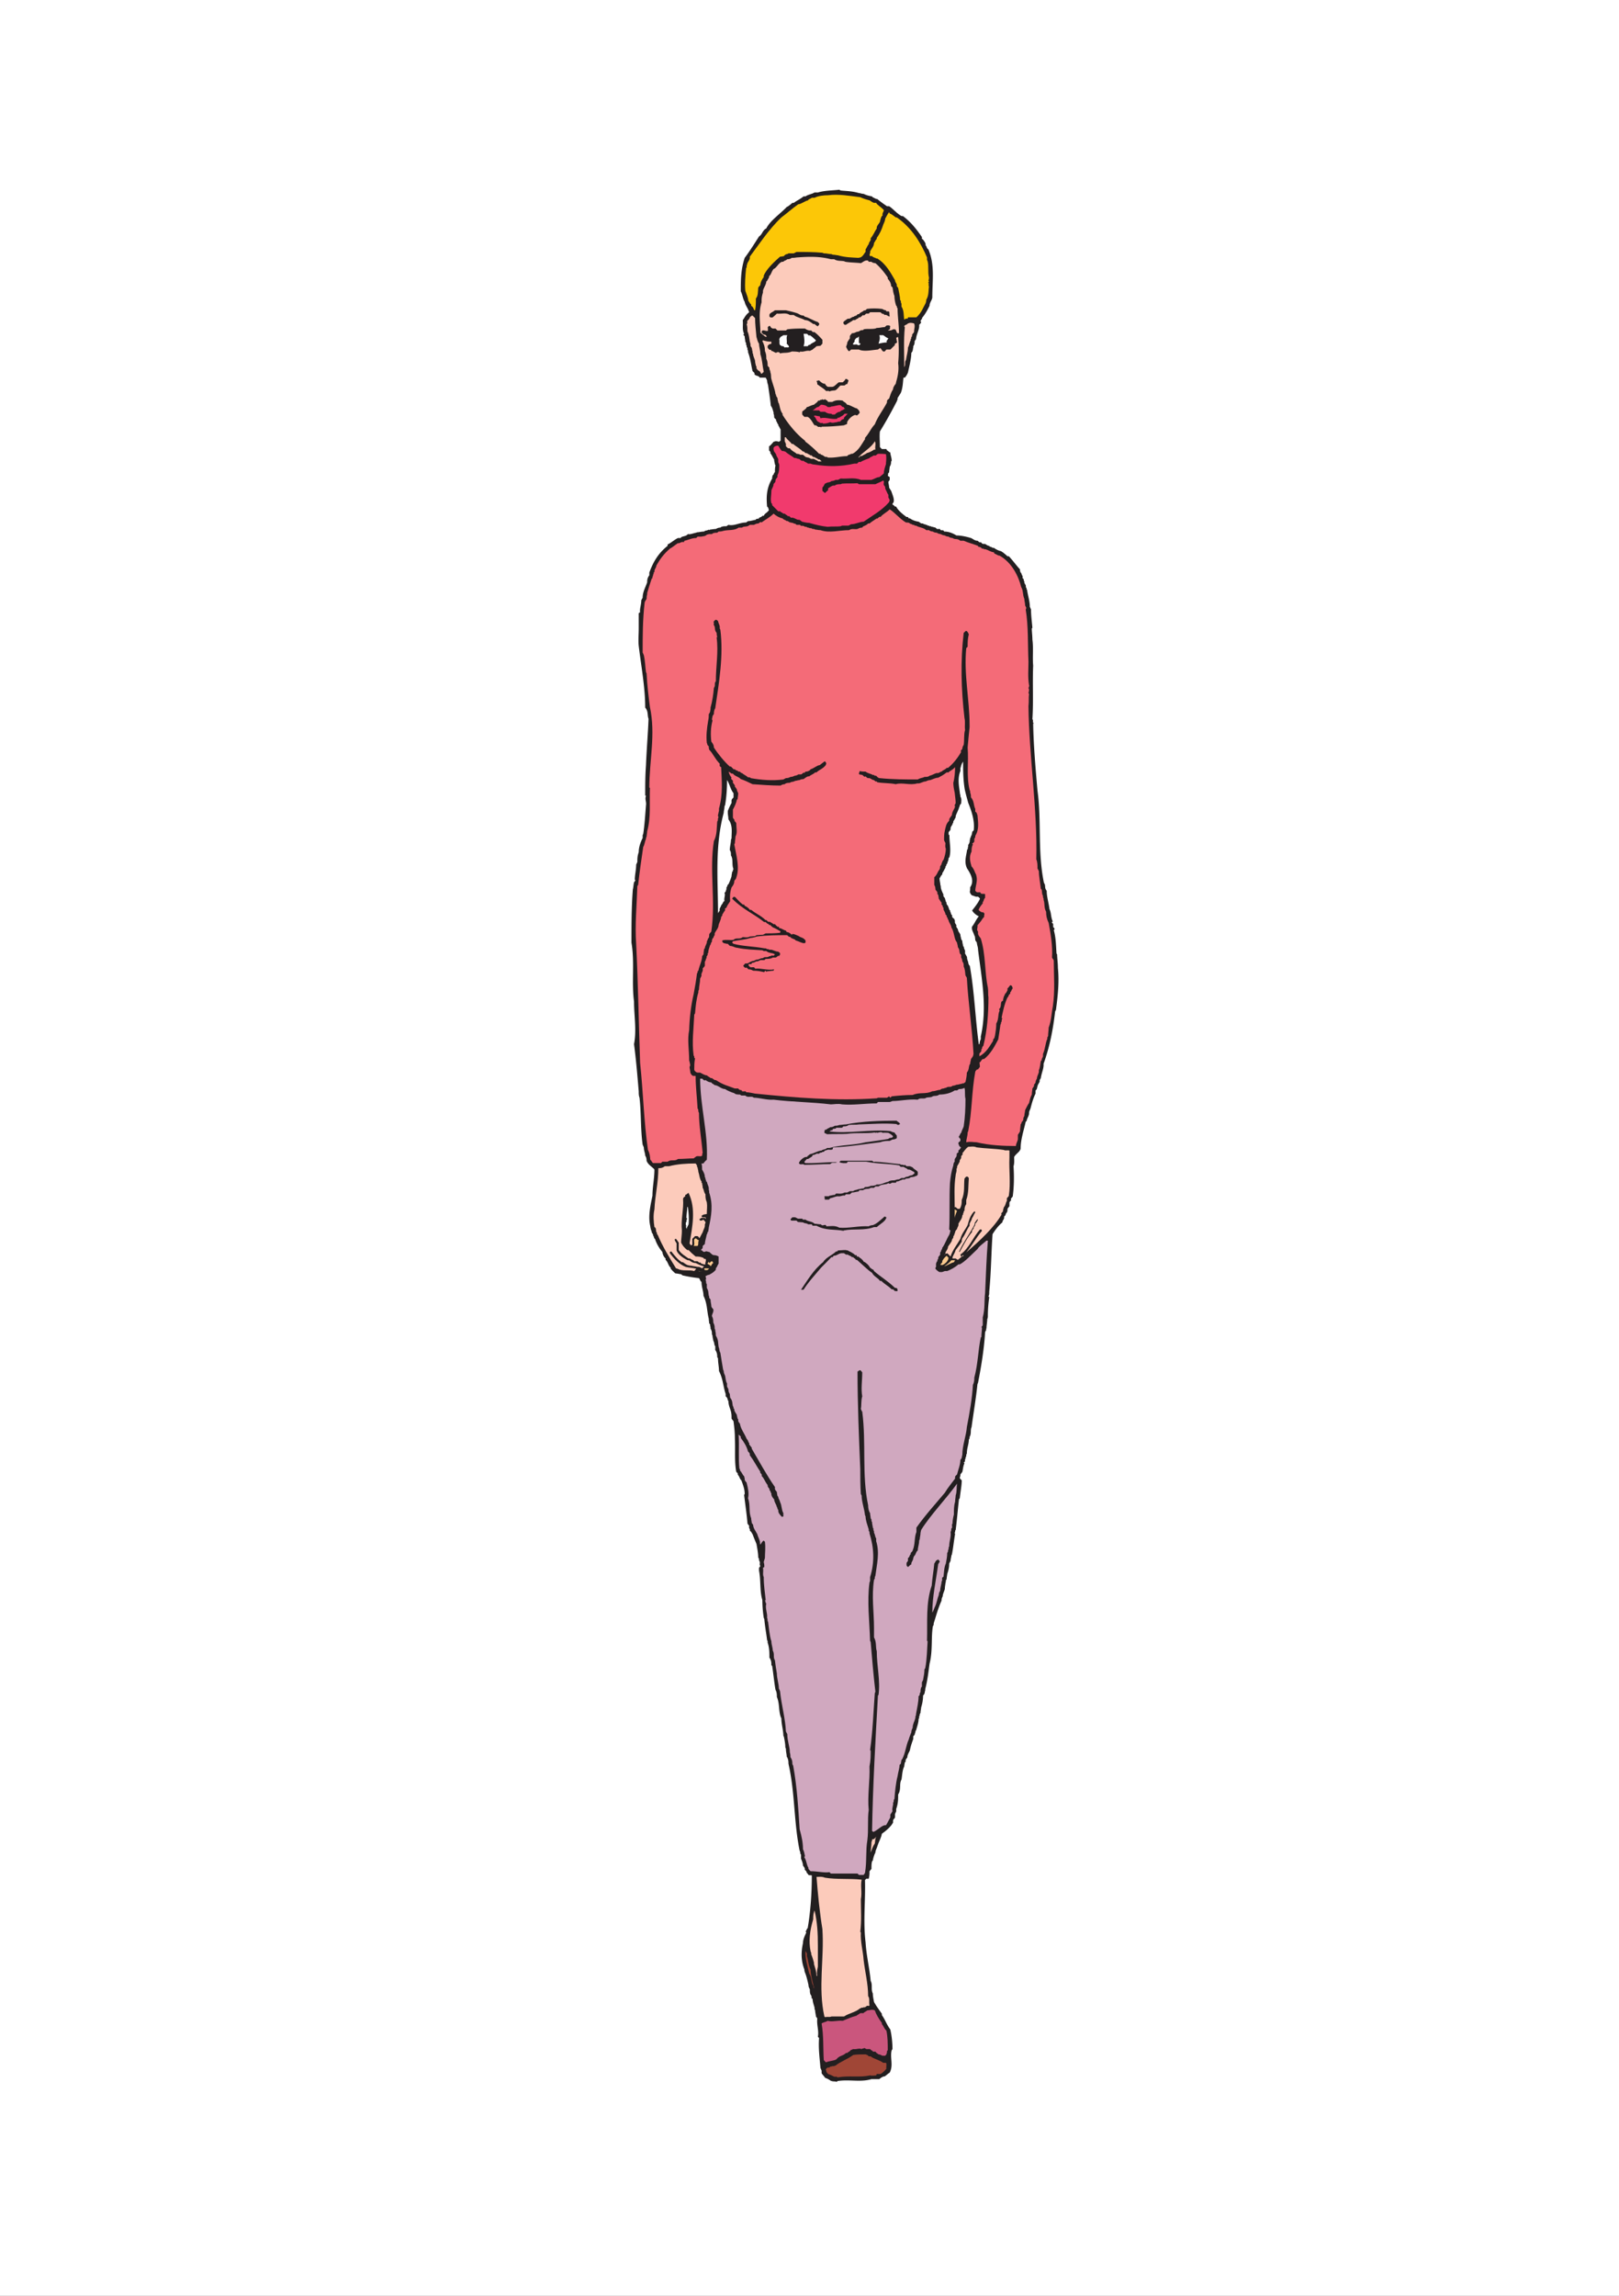
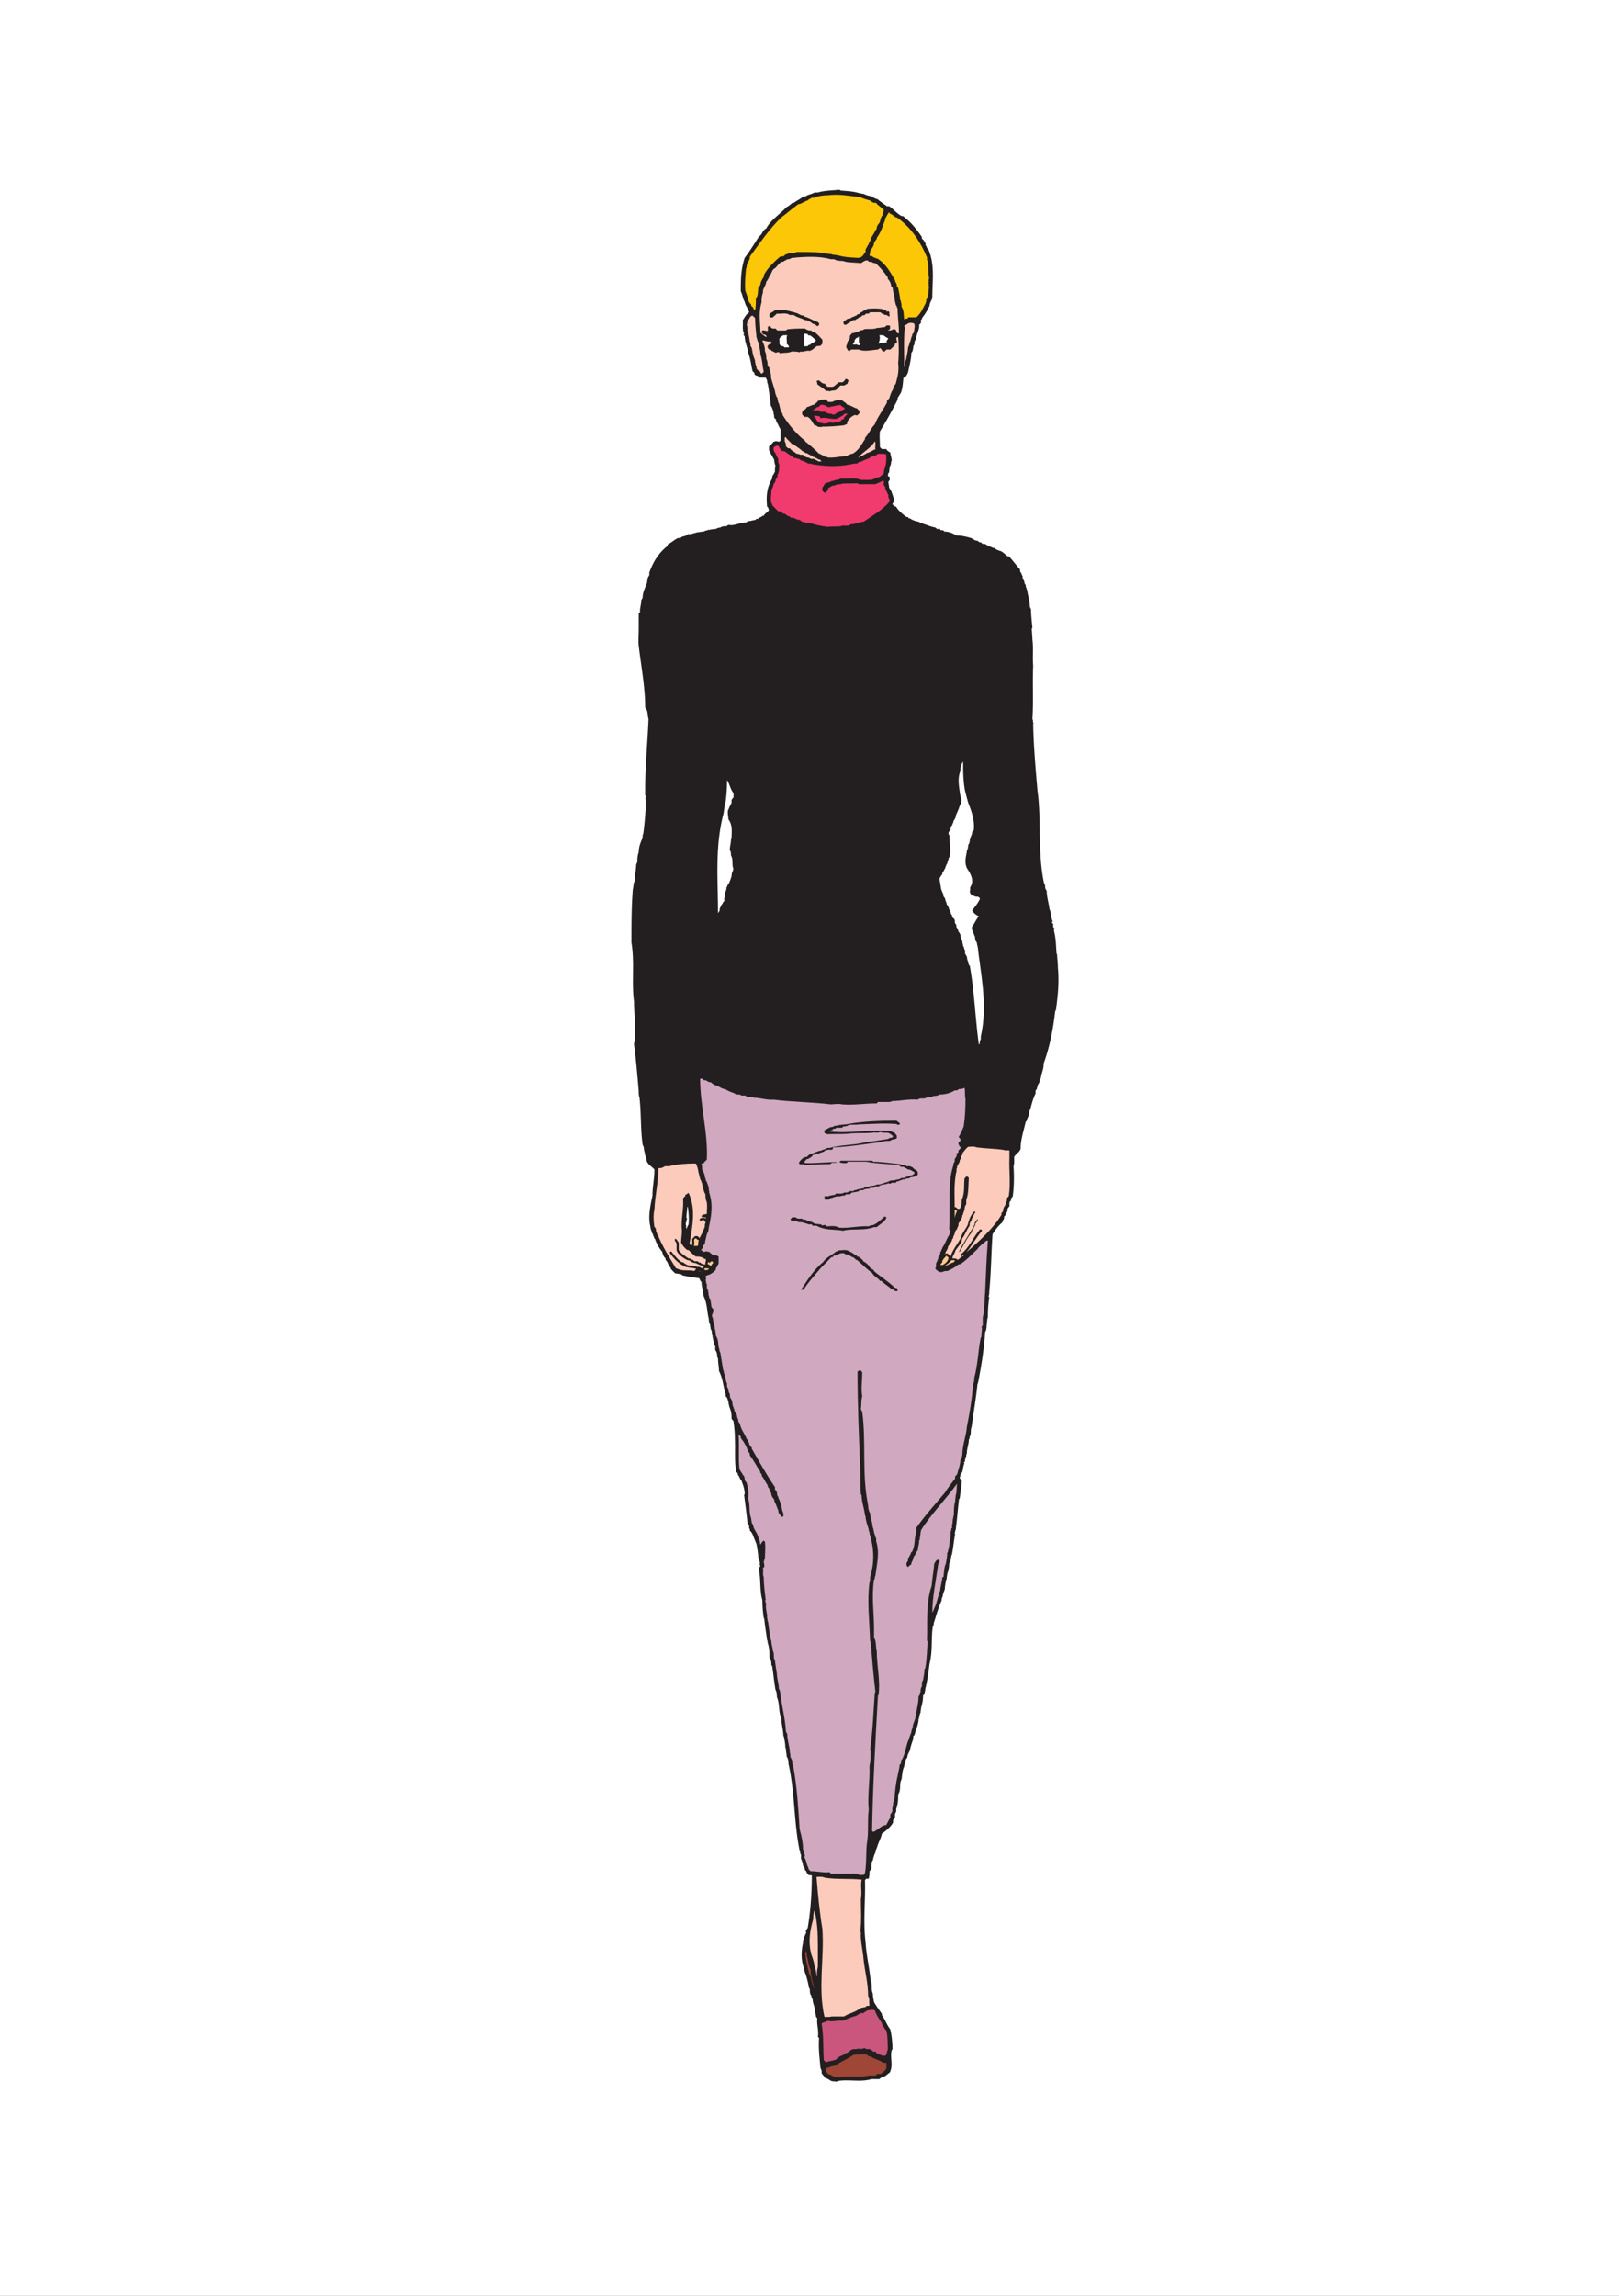
<svg xmlns="http://www.w3.org/2000/svg" width="594" height="842">
  <rect width="100%" height="100%" fill="#333333" stroke="none" />
  <path fill="#fff" d="M0 842h594V0H0Zm0 0" />
  <path fill="#231f20" fill-rule="evenodd" d="M307.063 763.52c-.79-.29-1.512 0-2.446-.504-.289-.29-1.152-.72-1.945-1.008-.215-.504-.719-.863-1.223-1.656v-.938l-.433-1.008c-.29-3.597-.793-7.199-.504-10.941l-.434-.504c.434-2.234-.504-4.32-.215-6.695l-.504-.723c0-.504-.289-1.512-.289-2.23l-.215-.504v-.504c-.214-.864-.718-2.09-.718-3.243-.504 0-.29-.718-.504-1.222-.504-.504-.504-1.512-.504-2.23-.219-.505-.504-.868-.504-1.657-.29-1.226-.578-2.594-1.082-4.031-.215-.508-.43-1.012-.43-1.656-1.226-3.168-1.226-6.336-.504-9.649 0-1.152.504-2.379 1.223-3.89l-.289-.43c.504-.29.289-.793.793-1.152 1.078-6.336 1.512-12.817 1.512-19.297-.215-.215-.72 0-1.223-.215 0 0-.29-.504-.793-1.008.504-.219-1.008-.863-.504-1.367-.215-.219-.215-.504-.719-1.012 0-.719-.289-1.582-.722-2.59v-1.441l-.285-.504v-.504l-.22-.504c-2.16-10.437-1.655-21.094-4.1-31.894 0-.649 0-1.657-.65-2.594 0-1.008-.288-1.656-.288-2.88l-.215-.503c0-1.223-.219-2.375-.504-3.816l-.219-.504c0-1.871-.719-4.106-.719-6.266-1.152-2.445-.503-5.184-1.656-7.918 0-.719 0-1.726-.504-2.594-.504-2.879-.718-5.468-1.222-8.71l-.29-.36c0-.863 0-1.727-.718-2.734 0-1.73 0-3.602-.649-5.473v-.504l-.214-.504c-.29-2.449-.793-5.043-1.008-7.633l-.219-.504a45.107 45.107 0 0 1-.504-6.48c-1.008-3.383-.504-7.2-1.223-10.8v-1.009l.504-.718c-.504-.504 0-.864-.289-1.657l-.215-.433v-.504l-.289-.504c0-1.367-.359-3.383-.648-4.969-.504-1.222-.934-2.23-1.438-3.597-.289-.29-.289-.793-1.007-1.227.285-.504-.504-1.008-.22-1.652 0-.364-.648-.723-.648-1.227-.285-3.383-.789-6.695-1.222-10.297l.215-.285c0-1.73-.504-3.098-1.223-5.043-.719-.644-.504-1.148-1.367-2.156.215-.219 0-.508-.504-.938-.723-3.886-.29-7.992-.504-12.097 0-2.375-.219-4.32-.504-6.407 0-.289-.723-.792-.723-1.152 0-.863 0-1.512-.214-2.45-.29-1.151-.938-2.374-.938-3.886-.504-.504 0-.863-1.008-1.726v-.868c-.933-2.734-.933-5.468-2.445-8.421 0-1.512-.36-2.88-.36-4.61l-.288-.504c0-.648 0-1.582-.72-2.59v-1.37c-.503-.505-.218-1.223-.722-2.016 0-.36-.289-1.223-.289-1.871l-.215-.504c0-.719 0-1.223-.504-2.086v-.504l-.144-.508v-.504l-.36-.43c0-.503-.144-1.007-.144-1.656-.719-2.734-.504-5.543-1.942-8.426 0-1.726-.722-3.093-.722-5.109-.504-.219-.504-.863-.934-1.367a53.665 53.665 0 0 1-6.05-1.012l-.504-.43c-.504 0-1.368-.289-2.086-.289-.29-.214-1.008-.863-1.73-1.726v-.36c-.934-.792-.934-2.015-1.872-2.882v-.504c-.793-.719-1.008-1.438-1.223-2.446-1.152-1.37-2.16-3.097-2.664-4.753-.504-.215-.215-.72-.718-1.223.214-.504-.723-1.008-.504-1.73l-.22-.141c0-.363-.284-1.012-.284-1.516-.867-3.597 0-7.414.789-11.23 0-3.168.722-6.266.722-9.575-.503-.792-2.378-1.73-2.882-3.242 0-.36 0-1.152-.504-1.87 0-.864-.504-1.872-.504-3.024l-.43-1.008c-.793-5.473-.504-11.52-1.152-17.207-.29-.793-.29-1.516-.29-2.379-.503-5.832-.937-11.305-1.726-17.277 1.008-5.114 0-10.442 0-15.625-.937-6.985.285-14.403-.937-21.602 0-6.336 0-13.031.504-19.512.214-.718.214-1.656.433-2.59l.504-.722-.219-.285c0-1.656.504-3.602.504-5.473l.434-1.008c0-1.226 0-2.09.504-3.601 0-1.582.504-3.313 1.441-5.184v-1.008l.215-.504c.504-3.312.719-6.914 1.008-10.511.215-1.227-.504-2.235 0-3.383l-.29-.219c0-3.598 0-7.2.29-11.086.215-5.547.719-11.305.937-16.992-.504-1.227 0-2.738-1.226-4.105 0-7.415-1.438-14.903-2.375-22.61-.215-1.941 0-4.316 0-6.406v-5.617l.504-.36c-.215-1.222.433-2.734.433-4.39l.504-.938c0-2.015.934-3.597 1.656-5.613 0-.649 0-1.586.79-2.594v-1.008c1.152-3.097 2.808-6.699 6.699-9.793v-.504c1.148-.503 2.375-1.656 3.812-2.375h1.012c.14-.718 2.086-.503 2.59-1.44.937.218 1.87-.286 3.097-.505l.286-.144c.722 0 1.656-.286 2.593-.286.504-.503 1.008-.218 1.727-.722l.144.219.36-.22c.433 0 1.37-.214 2.09-.214.504-.29 1.007-.504 1.656-.504.504-.504 1.512-.504 2.23-.504l.72-.504c2.16.504 4.034-.863 6.48-.863l.722-.504c.934 0 1.656-.289 2.88-.504 0-.504.718-.219 1.151-.504 0-.504.72-.218 1.223-.937h.504c.434-1.008 1.227-1.008 1.945-2.16-.359-.215 0-.72-.718-1.223-.29-3.387-.29-6.695 1.87-10.297v-.504l.216-.722c.503-.286.289-.645.793-1.149 0-.723 0-1.512.214-2.45l-.214-.288c0-.36-.29-1.153-.29-1.871-.503-.719-.718-1.442-1.437-2.375.215-.215 0-.504-.434-.938v-1.511c.434-.215.864-.72 1.657-1.657l.718-.215c.215 0 .72 0 1.227.215l.644-.43v-4.105c-.214-.289-.503-1.008-.863-1.512v-.359c-.504-.29-.289-.793-.793-1.227v-.503c-.215-.286-.719-.504-.719-1.008 0-.215 0-.719-.214-1.153v-.504c-.29-.718-.29-1.437-1.008-2.445-.215-2.379-.649-4.969-1.008-7.562-.145-.504-.36-1.008-.36-1.727l-.503-1.008h-2.235c-.215-.718-1.152-.504-1.87-1.152v-.504l-.72-.719c-.503-2.09-.722-4.539-1.656-6.914v-.504l-.219-.504v-.504l-.285-.503v-.36l-.218-.504v-.504l-.286-.504c0-.503-.218-1.222-.218-1.945l-.504-.648.289-.285c-.793-1.657-.29-3.098-.504-5.043.504-.504.937-1.871 2.375-2.88l-.285-.718c-.364-1.008-1.153-1.871-1.371-3.098-.72-1.222-.72-2.375-1.438-3.886 0-4.032 0-7.922 1.438-12.243 1.656-2.16 3.601-5.254 5.257-7.847 1.223-.719 1.223-2.23 2.665-2.95 1.44-2.882 5.039-5.257 7.488-7.847.648-.29 1.152-.723 2.086-1.516h.504c1.226-.933 2.16-1.222 3.601-2.375h.719c.937-.719 2.09-.719 3.312-1.437h1.223c2.379-.723 5.258-.723 7.852-1.008l.504.285c2.23.219 4.32.219 6.695.938.504 0 1.008.289 1.726.289 1.008.504 1.872.718 3.098.933 0 .29.719.504 1.512.938h.36c1.222 1.008 2.23 1.726 3.6 2.664h.79c1.441.933 2.808 2.664 4.539 3.597h.504c2.879 2.16 4.965 4.754 6.98 7.707v.649l.434.285c.289.504.793.938.937 1.73v.43c.504.29.215.938 1.008 1.442 2.445 5.757 1.438 11.52 1.438 17.496 0 1.008-1.008 1.941-1.008 3.168-.719 1.437-1.438 2.879-2.809 4.535.434.215-1.008.937-.285 1.441 0 .285-.219.504-.723 1.008.22 1.656-1.007 3.313-1.152 5.254l-.504.723c0 .504 0 1.222-.504 1.87v.505c-.215.504 0 1.222-.718 1.941 0 2.16-.72 4.754-1.223 7.203-.219.504-.504 1.153-1.152 1.871h-.504c-.215 1.727-.215 3.602-.938 5.543-.289.504-.719 1.153-1.223 1.946v.43l-.289.792c-1.87 3.602-3.816 7.2-6.191 11.016-.215 1.656 0 3.816 0 5.762l.719.718h1.656l.219.504c.285 0 .789.723 1.222.723 0 .863.504 1.871.504 3.094l-.215.214c0 .504 0 1.153-.503 1.946 0 .433-.22 1.441-.22 2.16-.503 0-.284.648-.503 1.152l.723.504V176l-.504.719c0 .504.285 1.37.285 2.09.219.504.722 1.007.937 1.726.29.938 1.008 2.375.72 3.602l-.43.648c0 .5.43.285.933 1.008h.434c.503 1.223 2.449 2.879 3.816 3.816h.504l.285.504h.434c1.007.719 2.015 1.008 3.168 1.223.214 0 .718.648 1.222.648h.434l.289.286h.504l.144.218h.504l.215.29h.504l.215.214h.504l.289.215h.433c.286.29.934 0 1.438.793h1.226c0 .938 1.223 0 1.438.938 1.441 0 2.883.43 4.535 1.437 1.73 0 3.602.434 5.328.938.723.289 1.371 1.007 2.38 1.007.214 0 .718.864 1.222.504.215.145.433.649.937.649h.43c.504 0 1.008.718 1.73.718.215.504.72.215 1.223.72h.504c.648.503 1.582 1.01 2.594 1.226.719.43 1.367.933 2.375 1.87h.504c1.437 1.513 2.59 3.169 4.101 4.825v.504l.219.648c.504.286.215.793.719 1.223V212l.433.434v.504l.215.285v.363c0 .504.793 1.008.504 1.726l.29.29v.43l.214.288c.215 1.871 1.008 4.106 1.008 6.192l.433 1.008c0 2.16.286 4.25.504 6.695l-.218.289c0 1.223.218 2.594.218 4.031.43 3.168 0 6.48.285 9.578-.285 6.48.145 12.957-.285 19.657.43.359 0 1.007.43 1.511l-.145.215c.145 7.918.868 16.274 1.586 24.48 1.512 11.016 0 22.536 2.375 33.84.793 1.008 0 1.657 1.008 2.88 0 2.234.723 4.32 1.008 6.695.723 1.511.434 2.882 1.227 4.609-.793.215 0 .504.14.938v.933c-.14.215 1.008.723.219 1.227.79 2.879.79 5.468 1.008 8.636l.215.29c0 1.367.289 3.097.289 4.968.504 5.113 0 10.078-.723 15.406l-.285.504c-.723 6.196-1.871 12.672-4.25 19.227.144 1.656-.719 3.238-1.008 5.254l-.43.722v.504c0 .36-.793 1.223-.793 1.871-.214.215 0 .934-.718 1.442v1.148c-.868 1.73-1.371 3.602-1.875 5.547-.215.504-.504 1.008-.504 1.656 0 1.008-.719 1.727-.934 2.95l-.289.144c-.719 3.242-1.871 6.555-1.871 9.863-.219 1.227-1.73 1.875-2.379 3.098 0 1.008.145 2.23-.215 3.383.215 3.601.215 7.2-.289 11.016 0 .218-.719.722-.719 1.226.504.145-.503.649-.503 1.152v1.223c0 .215-.72.719-.72 1.223v.504l-.218.648c-.504.219-.285 1.008-1.008 1.442v.503c0 .504-.644 1.008-.644 1.657-1.516 1.222-2.739 2.953-3.602 4.32-.504 6.984-.504 13.895-1.223 21.094 0 .793 0 1.226-.289 1.73l.29.285c-.29 2.09-.504 4.465-.504 6.914 0 .29 0 .649-.22 1.153 0 1.008-.284 2.23-.284 3.457l-.22.14.22.364-.22.14-.284.723c-.364 5.977-1.371 12.312-2.594 18.504l-.215.504c-.504 4.969-1.441 10.512-2.16 15.765-.504 1.008 0 2.45-.723 3.602v.504l-.285.504c0 1.726-.722 3.097-.722 5.039l-.215.504v.504l-.29.504c.29.144-.359.648-.144 1.37l-.504.505.29.214c-.505 1.008-.505 2.016-.794 3.168l-.718.938c0 .285 0 .644-.215 1.148 0 .364.215.504.718 1.008 0 1.945-.503 4.32-.718 6.555l-.29.36c-.433 3.6-.718 7.487-1.222 11.304-.36.285 0 .504-.36 1.008l.141.504c-.43 2.375-.644 4.824-1.148 7.414l-.219.504c0 .504-.285 1.152-.285 1.875l-.508 1.007c0 1.223-.215 2.375-.719 3.817 0 .504-.215 1.148-.215 1.87l-.289.505v.504l-.144.504c0 .359-.215 1.222-.215 1.87 0 .72-.793 1.946-.793 2.954-.215.36-.43.863-.43 1.582-1.226 2.664-2.015 5.617-2.882 8.351v.504l-.286.504c-.722 4.106 0 8.93-1.226 13.754-.43 3.098-.719 5.977-1.582 9.29v.503c-.29.504 0 1.152-.793 1.871 0 1.223-.215 2.88-.719 4.39 0 .434-.219 1.227-.219 1.946l-.285.504v.36l-.219.503v.504l-.214.504c0 1.227-.504 2.594-.938 4.106l-.215.214v.504c-.289.145 0 .864-.793 1.368v1.007c-.43 1.227-.933 2.594-1.222 4.106-.215.719-.938 1.586-.938 2.594 0 .214-.644.718-.644 1.222v.504l-.29.145c0 .36-.214 1.008-.214 1.511-.723 1.442-.723 3.094-1.008 4.825-.938 1.582 0 3.597-1.227 5.472 0 1.727 0 3.313-.718 5.328v.864l-.434 1.008v1.222c0 .219-.719.723-.719 1.227v.644c-.719 1.442-2.449 2.953-4.105 4.106-.215 1.441-1.223 3.097-1.727 4.824-.144.504-.648 1.367-.648 2.09-.504 1.008-.719 1.726-.938 2.879l-.285.36c-.219.862-.219 1.581-.219 2.733 0 0-.285.364-.718.868 0 .863 0 1.582-.29 2.734h-.863l-.504.504c.215 7.559-.718 15.191.215 22.824.29 4.824 1.442 9.434 1.875 14.184.79 1.441 0 2.953.79 4.61 0 .933.218 1.94.433 3.093.793 1.441 1.656 2.594 2.879 4.32v.504c1.226 1.656 1.656 3.313 3.097 5.258.504 2.16.793 4.824.793 7.2l-.289.429c-.718 2.738.72 5.332-.718 8.21-.504.216-1.227 1.009-1.875 1.368-.504 0-1.223.36-1.942 1.008h-2.883c-4.101 1.222-8.207 0-12.527.718zM251.84 450.895c.289-.141-.434-.864 0-1.368l-.215-.214v-1.008c.504-.145 0-.649.504-1.368l-.29-.289c0-1.222.29-2.449.29-3.816l.215-.289c.289 2.016.504 4.105.289 6.48l-.504 1.008zm11.594-115.993c0-12.308-1.227-24.336 2.086-36.789 0-.722.289-1.441.289-2.379l.214-.43c.504-2.878.72-5.976.72-9.214 1.01 1.512 1.152 3.238 2.378 4.82v1.516c0 .14-.723.644-.723 1.148v.938c-.503.793-1.007 2.015-1.367 2.879v.722c0 .79.215 1.512.215 2.375 1.656 2.23 1.152 4.61 1.152 6.985l-.214.504c0 1.222-.43 2.449-.43 3.816.43.504.43 1.223.43 1.941.937 1.442.214 3.387.937 5.043l-.219.215v.504l-.285.215c0 .504-.219 1.008-.219 1.656-.214.719-.644 1.945-1.152 2.953-.504.215-.215.649-.719 1.153v.718c-.289.29 0 .72-.718 1.223.43 1.012-.29 1.875 0 3.098-.504 0-.504.793-1.223 1.511 0 .504-.793 1.153-.508 1.872zM359.12 383c-1.297-9.36-1.586-19.152-3.312-28.8-.29-.145-.579-.864-.579-1.298-.14-.574-.43-1.007-.43-1.726 0-.29-.288-.719-.722-1.442v-1.007c0-.286-.43-.72-.43-1.438l-.289-.289c0-.434-.289-1.152-.289-1.871l-.43-.723c0-.43-.288-1.008-.288-1.582-.145-.578-.72-1.008-.864-1.726 0-.578-.863-1.012-.578-1.73 0-.145-.574-.72-.574-1.153v-.574l-.29-.72c-.284-.144-.718-.433-.718-.866v-.43c-.574-.29-.289-.723-.719-1.297v-.433c-.578-.286-.289-.72-.722-1.293.144-.434-.864-.868-.574-1.586-.434-.29-.29-.72-.579-1.297.145-.43-.863-.864-.574-1.582-.433-1.008-1.008-2.016-1.008-3.168l-.144-.434c0-.719-.29-1.437-.29-2.45.29-.284.29-.718 1.009-1.437v-.433c.433-.574.722-1.293 1.152-2.016v-.43c.434-.144.144-.722.723-1.152v-.578l.285-.144v-.575l.144-.144v-.574l.29-.145c.718-2.738 0-5.328 0-8.21l-.29-.142v-.867c0-.14.723-.718.723-1.148v-.434l.285-.718c.434-.29.29-.723.723-1.297v-.434c.285-.285.574-1.008.863-1.437v-.434c.285-1.008 1.008-2.16 1.297-3.313.285-.289 0-.718.719-1.296 0-.72.289-1.727-.29-2.59v-.434l-.144-.574c-.285-2.594-1.008-5.473.145-8.352v-1.007c.289-.723.289-1.442 1.007-2.45 0 3.457 0 6.48.579 10.078.285 1.442.863 3.457 1.292 5.043 1.297 3.168 2.45 6.766 2.016 10.079l-.574.578v.43l-.145.288v.43l-.289.29v.433l-.285.289v.43l-.144.289c0 .43 0 1.152-.579 1.87v.579l-.14.43v.433l-.29.43c-.288 2.304-1.152 4.32 0 6.77 1.438 2.16 2.735 4.609 1.153 6.91 0 .578 0 1.007-.144 1.73.144.285.144.719.863 1.297.574 0 1.152.574 2.016.43.144 0 .433.144.863.718-.43 1.153-1.727 2.883-2.88 4.32.29.723 1.442 1.731 2.45 2.16-1.008 1.153-1.441 2.45-2.45 3.747-.433 1.008.575 2.304.864 3.457l.145.14c0 .29.144 1.008.144 1.442l.574.863c0 .723.434 1.586.434 2.594 1.297 10.512 3.457 21.023 1.008 31.824v1.008c-.29.574-.434 1.008-.434 1.726l-.285.145" />
  <path fill="#a04636" fill-rule="evenodd" d="M307.207 761.863c-.145-.504-.934 0-1.367-.36-.29-.144-1.223-.648-2.016-.862-.144-.29-.648-.504-.648-1.008l-.215-.723c.215-.215.504-.644.863-.644h.504l.29-.364h.429l.289-.14h.504l.719-.219c1.875-1.512 4.25-2.23 6.48-3.887 1.367-.215 2.809-.215 4.535-.215.29.215.649 0 1.153.72h.722c1.008.933 2.88 1.152 4.606 2.374h1.007c.364.504 0 1.367.145 2.16-.145.215-1.152 1.442-2.16 1.946h-1.367l-.215.504c-.504 0-1.512.214-2.235 0-3.816.863-7.703 0-11.804.718h-.219" />
  <path fill="#ca567d" fill-rule="evenodd" d="M302.96 756.32s-.288-.289-.722-.793c-.285-4.32 0-8.785-.789-13.39.504-.504 1.512-.504 2.23-1.008 1.657.504 3.528-.219 5.473 0 1.871-.723 3.094-1.367 5.114-1.871.14-.219.863-.504 1.367-.938h1.222c0-.289.72-.504 1.368-1.007.793 0 1.73-.504 2.738 0 .504 1.44 1.367 2.953 2.59 4.609v.43c.722.793.722 1.511 1.656 2.375.504 2.234.504 4.824.504 7.199l-.285.289v.504l-.219.722-.43.504h-.937c-.29 0-.793-.504-1.512-.504-.215-.289-.648-.289-1.152-1.011h-.938c0-.504-.504-.215-1.008-.934h-1.367l-.793-.433c-.215.433-.43 0-.933.433-1.008-.433-1.871.215-3.098 0l-1.008.43c-.215.504-.719.504-1.222 1.008h-.434c-1.223 1.226-2.16.722-3.598 2.379-.937.503-2.449.503-3.601 1.007h-.215" />
  <path fill="#fccbbb" fill-rule="evenodd" d="m302.672 739.762-.215-.219c-2.379-10.582 0-21.238-.723-32.04-1.007-6.19-1.656-12.671-2.16-19.151.938 0 1.875-.215 3.098.289 4.39.718 8.855.214 13.465.718-.504 2.375.215 4.536-.29 7.2 0 3.746.29 7.847-.214 11.953l.215.215c-.215 3.386.793 6.77 1.007 10.082.504 4.32 1.657 8.71 1.657 13.246.718 1.007.215 2.16.504 3.386-.29.504-.504 0-.938.215l-.719.504h-.504l-.214.145h-.504l-.723.36c-1.652 1.366-3.887 1.655-5.758 2.878h-4.61c-.718.36-1.366 0-2.085.219h-.29" />
  <path fill="#a04636" fill-rule="evenodd" d="M298.64 729.105c-.503-.144 0-.363-.288-.867-.72-1.222-.504-2.734-1.223-4.101l-.219-.215c-.574-2.664-1.582-5.617-1.367-8.426l.504.938v1.007c.578 1.657.433 3.094 1.367 4.965 0 1.946.723 4.32 1.227 6.555v.144" />
  <path fill="#fccbbb" fill-rule="evenodd" d="M299.574 724.64c0-1.511-.504-2.878-.933-4.32v-.504c-.29-1.007-.504-1.87-1.008-3.097v-.504l-.219-.504c-.789-3.816-.285-7.703.938-11.809 0-.863 0-2.086.503-3.238 1.008 4.246 1.223 8.352 1.223 12.887v7.707c-.215 1.008-.504 2.156-.215 3.383h-.289" />
  <path fill="#d0a8bf" fill-rule="evenodd" d="m315.129 687.633-.504-.504h-9.793l-.504-.504c-2.09.285-4.465-.36-6.914-.36 0 0-1.078-.867-.789-1.226-.793-1.223-.578-2.375-1.512-3.887l.215-.504c-.215-.718-.215-1.441-.719-2.449 0-2.375-.504-4.75-1.226-7.344-.504-7.703-.934-15.406-2.375-23.328l-.29-.504c0-.718 0-1.582-.718-2.59 0-.503 0-1.007-.215-1.73 0-2.086-.937-4.246-.937-6.695l-.504-1.008c-.215-4.754-1.656-9.793-2.16-14.762l-.43-1.008c0-1.726-.723-3.597-.723-5.468-.289-1.516-.504-3.098-.719-4.824-.792-1.227 0-2.235-.792-3.602 0-1.008-.504-2.23-.504-3.383-.72-2.09-.864-4.824-1.223-7.2-.36-.218 0-.722-.36-1.44.215-1.657-.792-3.383-.288-5.258-.504-.215 0-.504-.504-1.008l.289-.215c-.29-2.594-.723-5.473-.723-8.426-.504-1.008 0-2.16-.285-3.383l.504-.359c0-.504 0-1.008-.219-1.726 0-.29.219-.723.434-1.512 0-1.875.289-3.817 0-5.977l-.434-.433c-.504.214-.793.937-1.223 1.441-.289-.219 0-.723-.289-1.441-.215-.793-.648-1.512-.863-2.375-.504-1.008-1.512-2.235-1.512-3.383l-.504-.723c0-.504-.214-1.008-.214-1.726-1.008-2.375-.22-4.754-1.153-7.344.43-1.73 0-3.602-.504-5.617 0-.215-.722-.72-.722-1.223v-.36l-.215-.867c-.504-.359-.793-1.367-1.512-2.085v-.504l-.215-.145c-.433-4.105 0-8.207-.289-12.527 0 0 .29.215.793.718v.504c1.223 1.586 2.16 3.098 2.664 4.97.145.214.649.503.649 1.007v.36c1.511 2.015 2.445 3.96 3.886 6.12-.504.215.938.938.43 1.442 1.012 1.008 1.227 2.156 2.234 3.383V545c.145.36.145.504.649 1.008v.504c.504.215.289.718.719 1.222v.504l.289.723c.215.144.215.504.718.863 0 1.008.72 1.727 1.008 2.88l.215.359v.363l.29.285v.504l.218.723c.43.503.43.718 1.148 1.367l.504-.145v-1.222c-.719-1.227-.504-2.739-1.222-4.106 0-.504-.649-1.223-.649-1.871l-.289-.36c0-.144-.215-.867-.215-1.37 0-.215-.719-.72-.719-1.223v-.649c-2.878-4.101-5.617-9.144-8.496-14.039v-.36c-.214-.358-.718-.862-.937-1.226v-.504c-.43-.285-.285-1.007-.934-1.511-.722-1.871-2.16-3.598-2.449-5.473 0-.215-.648-.719-.648-1.223v-.503l-.215-.215c0-.145-.29-1.008-.29-1.367-.214-.504-.718-1.008-.937-1.731v-.504l-.285-.144v-.504l-.219-.36c-.285-.863 0-1.87-1.007-3.093 0-.145-.141-.868-.141-1.372-.363-.503-.508-1.007-.508-1.726l-.504-1.008v-1.152c-.504-.719-.504-1.946-.719-2.809-.214-.504-.503-1.008-.503-1.726l-.215-.504c-.29-1.871-.72-4.106-1.008-6.192-.504-.793-.219-1.152-.649-2.16-.214-1.226 0-2.594-1.007-4.105 0-.504 0-.938-.215-1.727v-.36l-.219-.503c0-.723 0-1.227-.504-2.235 0-.718 0-1.367-.504-2.375 0-.718.723-1.441.504-2.449 0-.144-.719-.648-.719-1.152 0-.719-.289-1.438-.289-2.445l-.504-.649v-.504l-.144-.219c-.215-1.007 0-1.726-.719-2.878v-1.442c-.504-.285 0-.789-.504-1.512l.215-.14c0-.363 0-.723-.215-1.227.215 0 .719-.504 1.367-.504.793-.504 1.512-.718 2.45-1.87v-.505c.504-.504.504-1.007 1.007-1.726v-2.594c-.503-.289-1.007-.504-1.726-.504-.508 0-.938-.504-1.73-1.223-.36.215-.864-.503-1.583 0h-.504c-.289-.144-.503-.648-1.007-.648.285-.36.718-.504.718-1.008v-.504s.29-.218.793-.722c0-.864.43-2.086.72-3.598l.214-.219v-.504l.289-.14c0-.364.215-1.008.215-1.516.937-4.316 1.656-8.422.144-12.887v-.504l-.144-.503v-.504c0-.72-.504-1.442-.719-2.45l-.289-.14v-.504l-.215-.219v-.504l-.215-.289c0-.933-.289-1.582-1.007-2.805 0-.503 0-1.511-.22-2.234h.723c0-.144.72-1.008 1.223-1.367.504-9.863-2.45-19.656-2.45-29.734h.724c.214 0 .718 1.007 1.222.503.719.504 1.367.864 2.16.864.215.504.72.504 1.223 1.008 1.227 0 2.379 1.437 3.816 1.437.72.508 2.16 1.152 3.383 1.516.434.504 1.442.504 2.09.504l.504.359h1.441c.79.793 1.657.285 2.664.504l.504.289c2.086 0 4.825.934 7.2.719 6.91.863 13.824.863 21.023 1.726 1.223 0 2.594-.36 4.106 0 4.101.36 8.421-.36 12.742-.36l.433-.503h4.32l1.008-.36c2.805 0 5.973-.792 9.286-.503.722-.72 1.73-.29 2.738-.504.648-.504 1.367-.215 2.375-.504.937-.723 1.586 0 2.808-.863 2.016 0 4.106-.504 5.618-1.512h.863l.719-.508c.504 0 1.222 0 2.015-.43.36 1.223 0 2.59.36 4.032 0 3.382-.145 6.77-.649 10.082-.215.718-.719 1.511-.933 2.375-.504.359-.29.718-.793 1.222-.215.29 0 .504.504 1.008v.723l-.72.644v.504l.216.219c-.215.285.504 1.008.793 1.008-.29.215-.29.648-1.008 1.152v.649l-.504.359c-.219.144 0 .648-.219 1.152 0 .215-.644.719-.644 1.223v.719c-.29.144-.504.867-.504 1.37-.723 2.231-1.008 4.102-1.227 6.477-.289 5.547 0 11.305-.289 16.993l.508.503-.219.364v.36l-.289.788c-.933 1.442-1.367 3.098-2.59 4.824v.364c-.504.359-.215.863-.718 1.222v.793c0 .215-.723.719-.723 1.223v.36l-.285.359v.504l-.22.144-.284.723v1.222l-.219.29v.359c.219.36 1.008 1.008 1.441 1.223h1.008l1.008-.36h.863c1.227-.504 2.739-1.223 4.106-2.45h.504c1.941-1.007 4.32-3.597 6.48-5.612.719-1.153 1.942-1.875 3.313-3.098h.504c-.504 6.336-.723 12.742-1.008 19.223-.363 2.882 0 5.832-.867 8.93v2.878l-.504.723.218.14c0 1.008-.218 2.235-.218 3.458l-.215.144c-1.008 4.824-1.008 9.649-2.375 14.762 0 .644 0 1.652-.504 2.59-.29 5.113-1.227 10.297-2.234 15.55-.215 3.098-1.657 6.7-1.657 10.153-.215.504 0 1.152-.718 1.875 0 1.726-.72 3.383-1.223 5.328-.219.285-.723.504-.723 1.008v.504c-1.148 1.582-2.59 3.238-3.742 5.183-3.238 3.887-7.2 8.207-10.441 12.817v1.582c-.864 2.16-.36 4.39-1.368 6.77 0 .214-.214.429-.718.933v.504c-.504.144-.29 1.008-1.008 1.37v1.009l-.504.718c0 .504-.219 1.153.504 1.512.285 0 .719-.863 1.223-.863v-.36c0-.504.718-1.226.718-2.015l.29-.723c.718-.504.503-1.367 1.367-2.086 0-1.152.503-2.16.503-3.601l.22-.504c0-.649.284-1.512.284-2.375l.22-1.008c3.382-5.473 9.07-11.305 13.175-16.992-.219 1.367 0 2.879-.504 4.32 0 .648-.219 1.656-.219 2.375-.43 1.367-.43 2.879-.43 4.61-.214.863-.503 2.085-.503 3.312-.434.504 0 1.008-.215 1.652-.504.219 0 .723-.504 1.442.285 1.656-.508 3.382-.508 5.257l-.215.504v.504l-.215.504v.43l-.289.504c0 1.152-.214 2.379-.504 3.89-.648 1.368-.648 3.094-.863 4.825l-.504.359v1.008l-.215.504c0 .863-.503 2.086-.503 3.312-.29.285-.504 1.008-.504 1.512-.504 1.152-.723 2.879-1.371 4.246-.286.504-.504 1.441-1.008 2.234 0-5.832 1.37-11.808 2.16-17.785l.433-.719c.29-.289 0-.503-.433-1.007l-.504.285c-.504.219-.504.722-.934 1.226-.218 2.59-.722 5.184-.937 8.063-2.23 6.55-1.512 13.25-1.727 20.23l.215.22c-.215 3.093-.215 6.48-.863 9.862l-.29.43c0 1.152-.214 2.379-.503 3.89l-.434.864v1.512c-.504.504-.504 1.441-.504 2.09-.504.359 0 1.007-.718 1.511 0 2.086-.504 4.102-.938 6.551v.36l-.215.503v.504c-.289 1.227-1.008 2.235-1.008 3.602-.214.504-.503 1.008-.503 1.726-.215.649-.72 1.657-.938 2.594-1.008 2.16-1.148 4.75-2.375 7.2l-.285.288c0 .215-.219.864-.219 1.368l-.504.503c0 1.223-.504 2.59-.719 4.102-.648 2.594-.937 5.547-1.152 8.426-.504.215 0 .719-.504 1.367.215.723-.504 1.945-.215 2.953 0 .145-.289.649-.793 1.367v1.008c-.433.723-.937 1.871-1.586 2.88-1.222-.286-2.734 1.585-4.605 2.448l-.504-.36c.285-16.273 1.223-33.046 2.16-49.679l.215-.215c.719-5.257-.648-10.586-.648-16.058-.504-1.438 0-3.313-1.008-5.04v-3.382c0-5.977-.938-11.664 0-17.715l.289-.504v-.504l.215-.504c.504-4.101 1.656-8.351.289-12.672v-1.007c-.504-.72-.29-1.223-.793-2.086v-.504l-.215-.504v-.504l-.219-.36c0-.503-.285-1.226-.285-2.019l-.219-.43v-.504l-.285-.503c0-.504-.219-1.153-.219-1.871-.503-.723-.718-1.875-.718-2.883-2.375-11.301-.649-22.825-2.16-34.344l-.215-.285-.29-.723c.29-1.367 0-2.879.505-4.605-.504-2.739 0-5.692 0-8.785-.215-.29-.504-.793-.938-.793l-.789.503c0 11.809.504 23.832 1.008 35.786 0 2.953 0 6.046.215 9.144l.289.504c0 2.375.933 4.606 1.222 7.2l.215.503c0 1.367.649 3.098 1.153 4.75v.504l.289.434v.504c1.656 5.257 1.945 10.586.214 16.054v1.442l-.214.504c-.938 6.984 0 14.183.214 21.382l.22.504c.503 5.977 1.007 12.028 1.726 18.219l-.215.504c-.504 6.695-.723 13.894-1.73 20.879l.218.215c0 1.875 0 3.601-.433 5.761.214 5.184-.793 10.801-.29 15.985-.503 3.597 0 7.199-.503 11.16-.649 3.742-.145 7.848-.864 11.95l-.504.722h-1.726" />
-   <path fill="#fccbbb" fill-rule="evenodd" d="M319.45 679.426c0-1.227.284-2.594.284-3.961l.22-.36v-.503l.718-.145c.289-.219.504-.504 1.008-1.008-.72.79-.504 1.656-.72 2.664-.722.934-1.007 2.086-1.51 3.313" />
  <path fill="#231f20" fill-rule="evenodd" d="m321.68 673.23-.215.22c0 .503.648 0 .215-.22m6.695-199.726s-.215-.145-.719-.649h-.504c-1.222-1.222-2.375-1.726-3.816-3.093h-.504c-.504-1.008-2.16-1.516-2.879-2.953-1.73-1.153-3.601-3.098-5.547-4.754h-.43c0-.504-.503-.36-.937-1.008h-.504c-.289-.504-1.008-.504-1.512-.934h-.648l-.719-.504h-1.008c-1.222.215-1.586.934-2.808.934l-.29.504h-.503c-.934 1.008-2.59 2.664-3.817 3.89-2.16 2.59-4.605 5.184-6.406 8.063h-.937c2.16-3.098 4.465-7.2 8.066-10.078 1.223-1.875 3.094-2.379 4.824-3.961h.43l.219-.36c.789 0 1.726-.144 2.734-.144l.863.145c.793.503 1.73.718 2.739 1.726h.504l.14.504h.504c.504.504 1.442.863 1.945 1.871.72.219 1.872 1.227 2.375 2.235.22 0 .723.718 1.227.718l.215.504c2.375 2.086 5.039 3.602 7.703 6.192h.434c.503.144.503.648.503 1.152h-.937" />
  <path fill="#fcca8e" fill-rule="evenodd" d="M256.45 466.305c-.505-.649.648.504.933-.145 0 .36-.79 0-.934.145" />
  <path fill="#fccbbb" fill-rule="evenodd" d="M254.719 466.16c-1.727-.504-3.313 0-5.328-.504l-.864-.36-.504-.144c-2.375-3.816-5.039-8.207-6.695-12.242l-.289-.285v-.504l-.215-.219c-.215-.504 0-1.656-.719-1.87-.289-1.872-.503-4.321 0-6.481.215-5.04 1.438-9.79 1.438-15.117.648 0 1.441 0 2.379-.723h1.512c3.093-.79 6.406-1.008 9.789-1.008l.504.723v.504l.218.215c0 .503.285 1.007.285 1.656.364 1.008.364 1.941.868 3.094l.285.363v.504l.219.14c0 .504.214 1.008.214 1.73.504.72.29 1.368 1.008 2.376 0 .937 0 1.726.504 2.953.215 1.367 0 2.59 0 4.246-.504.219-1.223 0-1.945.723l.219.504h1.222l.215.718-.43-.504h-1.226l-.79.504.286.504c.219 0 .723 0 1.226-.36 0 0 .215.36.72.864v.36l-.216.503v.504c0 .72-.504 1.368-.793 2.375-.433.723-.718 1.442-1.222 2.235-.145-.29-.364-.793-.867-.793h-.72L254 454.352v2.16l-.504.215-.504-.72c1.008-5.976 2.45-12.671-.36-18.503-.288 0-.792.719-1.226.719v.504c-.285.218-.789.503-.789 1.007.285 3.817-.863 7.563-.433 11.664 0 1.512-.29 2.954-.29 4.32.504 1.009 1.008 1.731 2.235 2.739h.504c.863.863 1.367 1.367 2.59 2.375 1.007 0 1.656 0 2.882.504l.215.36h.504c.504.503-.215 1.226 0 2.015h-.719c-.289-.285-.722 0-1.226-.79-.285.505-.649-.362-1.152-.362h-1.008l-.504-.504c-.43.144-.934-.72-1.582-.504-1.008-.719-2.738-1.727-3.602-3.094v-2.738c-.289-.215-.504-.864-1.008-1.367l-.503.144c0 .36.289.863.718 1.512v2.594c.504 1.511 2.664 2.949 4.106 3.597h.504c.648.504 1.367 1.008 2.375 1.008 1.007.504 1.875.938 3.097 1.227l-.718.718-1.008-.504c-.364 0-.867 0-1.586-.214-.504 0-1.223-.29-2.016-.29l-.863-.214c-.29-.22-1.008-.504-1.512-1.008h-.433c-1.442-.867-2.664-2.379-3.887-3.961l-.504.144v.504c1.512 2.086 3.453 4.102 5.832 5.04 1.223.289 2.375.289 3.816.648l-.722.863" />
  <path fill="#fcca8e" fill-rule="evenodd" d="m258.61 465.8-.29-.503c.504-.36 1.223 0 1.871-.145-.144.145-.359.649-.863.649h-.719m2.086-1.367c0-.504-.648-.504-1.152-1.008l.504-.723.144.504c.36 0 .793-1.008 1.223-.504l.29.504c-.505.219-.505.723-1.009 1.227m85.68 0c.648-.504 1.656-1.008 2.664-2.235h1.367l-.43.723c-1.222.285-2.449 1.223-3.601 1.512m-1.223-.504c-.504-.22 1.008-1.008.504-1.371.504-.864.719-1.223 1.656-2.016l.72.793-.216.719c-.289.648-.937 1.37-1.945 1.875h-.719" />
  <path fill="#fccbbb" fill-rule="evenodd" d="m351.414 462.055-.789-.504h-1.152v-.504c.289-.719.933-1.727 1.152-2.59.79-1.008 1.512-1.945 2.23-3.098v-.504l.215-.718c1.153-1.512 1.442-2.88 2.664-4.61v-.718c.22-.649.723-1.153.938-2.16.504-.504.504-1.223 1.152-1.946l-.215-.504-.433.36c-1.223 1.37-1.727 3.097-2.16 4.754-.793 1.582-2.16 3.093-2.664 5.039-1.223 2.16-2.88 4.105-3.598 6.48-.219-.289-.723-.719-1.227-1.223-.214.215-.648 0-1.152.72.29-.216.648-.505.504-1.009.434-.718.937-1.367.937-2.09.43-.718.938-1.222 1.442-2.23-.219-.504.719-.863.504-1.656.504-.215.215-.719.644-1.223v-.36c.219-.363.219-.503.723-1.007 0-.508.719-1.227.504-1.945.504-1.008 1.437-1.871 1.437-3.098l.29-.285v-.504l.214-.219v-.504l.29-.144c0-.72 0-1.512.648-2.446v-1.511c.937-2.594.718-5.188.937-8.067l-.433-.504h-.504s-.29.215-.649.72c-.289 2.378.215 5.112-1.008 7.85 0 1.008 0 2.016-.718 3.239h-.723c-.285 0-.789-1.008-1.148-.504 0-3.887-.29-7.703.359-11.809 0-.718.504-1.367.285-2.375l.219-.214v-.504l.285-.723c.434-.285.219-.648.723-1.152-.29-.72.718-1.008.504-1.942 0-.289.933-.793.43-1.152.792-.863 1.007-1.512 2.16-2.375 1.007 0 1.945-.29 3.097.215 3.098.43 6.55.43 9.938.933.644.364 1.367 0 2.086.22v2.589c-.215 4.61.503 9.219-.215 13.969 0 .215-.29.433-.723.937v1.008c-.504.648-.285 1.367-1.148 2.375 0 .215-.29.863-.29 1.367 0 .36-.937.723-.503 1.227-2.809 4.82-7.922 9.574-12.961 13.894 2.16-2.593 3.312-4.968 5.761-7.922l-.218-.503h-.504c-2.59 2.953-4.102 7.058-7.2 9.218l.29.719c.214.504.43-1.008.933-.289-.719.289-1.222.793-2.16 1.512" />
  <path fill="#231f20" fill-rule="evenodd" d="M351.848 459.105c1.511-3.386 3.886-6.48 5.761-10.082v-.503c.215-.215.504-.864 1.008-1.368l.215.145c-.215.36-.504 1.008-1.008 1.512v.504c-.215.214-.215.43-.648.933.433.29-.938 1.012-.504 1.516-1.945 2.375-3.098 4.75-4.535 7.343h-.29" />
  <path fill="#fcca8e" fill-rule="evenodd" d="M254.504 456.945c.504-.722 0-1.441.215-2.449l.504-.36c.218 0 .722.72 1.226.72-.504.648 0 1.367-.504 2.09h-1.441" />
  <path fill="#231f20" fill-rule="evenodd" d="M309.441 451.398c-3.168-.644-6.48 0-9.867-1.87h-1.437l-.29-.505h-1.367c-.433-.503-1.152-.214-1.87-.718-.505 0-1.227-.145-1.876-.145l-.504-.504h-1.94l-.29-.504s.29-.215.719-.718h1.008l1.007.503h1.586l.29.36h.933c1.082.863 2.305.504 3.312 1.512.72 0 1.368.214 2.375.214.504 1.008 1.73-.503 1.946.72 1.441 0 3.097-.43 4.754.503 3.383.29 7.199-.719 10.797-.504.289-.215 1.007-.43 1.511-.43 1.442-.503 2.594-1.656 4.32-3.167l.649.289c-.144 1.367-2.16 2.375-3.527 3.597h-1.008c-3.602 1.367-7.2.504-11.016 1.227l-.215.14" />
  <path fill="#fcca8e" fill-rule="evenodd" d="M350.266 446.648v-3.097l.863.504c-.219.648-.723 1.656-.863 2.593" />
  <path fill="#231f20" fill-rule="evenodd" d="M302.672 439.953c-.215-.219 0-.723-.215-1.226h1.656l.215-.215c.504 0 1.223-.29 1.945-.29l.504-.503c.934 0 1.871.289 3.094-.36h.938l1.007-.504h1.223c.434-.503 1.227-.359 1.871-.718.504 0 1.227-.29 1.945-.29l.504-.503c.504 0 1.368 0 2.09-.434.504 0 1.512 0 2.23-.504 1.368.219 2.594-.644 4.25-1.008.505-.503 1.512-.503 2.231-.503.504-.141.863-.36 1.656-.36l.938-.504h1.008c.215-.289.863-.504 1.367-.504.285-.215 1.008-.504 1.512-.504l.933-.718-.215-.504c-.504-.145-1.007-.649-1.726-.864h-.504c-.504-.503-.863-.503-1.656-1.007-.434 0-1.227.215-1.442-.504-4.101-.723-7.918-.504-12.168-1.371h-6.84l-.359.504c-.793 0-1.726.144-2.734-.36l.504-.504h11.52l.718.504.289-.144c2.879.144 5.687.504 8.855.867h.43c.29.504.793 0 1.516.504.215-.723.644.504 1.148.285h.938l1.007.434c.504.792 1.223.792 1.872 1.656v1.008l-.504.503h-.36l-.289.215c-.215 0-.933.215-1.437.215-.504.504-1.227.504-1.871.504 0 .649-1.008 0-1.73.649-.29-.141-.72.503-1.513.363l-.359.504h-1.512c0 .14-.718.644-1.222.14-.868.723-2.38.22-3.602 1.227h-1.152l-.504.504h-1.223c-.937.719-1.586 0-2.808.863h-1.227l-.504.504c-.644 0-1.437.36-2.375.36l-.719.648h-1.441l-.504.504c-.719-.29-1.437.433-2.445.215-.867 0-1.586.503-2.809.722l-.504.504h-1.441" />
  <path fill="#231f20" fill-rule="evenodd" d="M295.113 427.207c-.504-.504-1.008 0-1.73-.285l-.285-.363c.285-.864 1.511-2.016 2.445-2.23h.504c.289-.505.578-.505 1.082-1.009 1.726-.36 2.734-1.222 4.32-1.367.504-.504 1.223-.219 2.016-.937h.863c4.32-1.223 8.711-.938 13.246-2.086 2.664-.364 5.473-.723 8.356-1.227.504-.719 1.511 0 1.726-1.008-.504-.504-1.008-.863-1.726-1.222-.504 0-1.371-.145-2.09 0-.504-.504-1.223-.145-2.016 0l-.144-.145-.504.145-.215-.145c-3.098.504-6.695 0-10.152.504-2.375.145-4.754 0-7.344.145l-1.008-.504c0-.145 0-.649.215-1.153h.504c.289-.504.937-.504 1.441-.937.43 0 .934 0 1.656-.504.504 0 .934 0 1.657-.285.718 0 1.511-.219 2.445-.219 5.977-1.152 12.242-1.367 18.648-1.367 0 .36.793.36 1.223 1.222l-.719.364-.718-.364c-4.536-.359-8.856 0-13.68.145-1.152.219-2.375 0-3.817.219-.503.504-1.152.504-1.87.504l-.505.504h-2.16c0 .503-.722.214-1.226.503l-.215.504c-.29-.289-.504 0-1.008.36 7.2.863 14.902-.864 22.32-.145.29.145 1.008.504 1.512.504 0 .145.504.649.863 1.152v.934c-.359.29-.863.508-1.582.508l-1.007.504c-1.227 0-2.16 0-3.602.504-5.473.644-11.305 1.656-16.992 1.87l-.29.216v.433c-.718.504-1.437 0-2.085.285-.29.22-.793 0-1.227.723h-.504c-.285.504-.718 0-1.222.648h-.938c-.215.215-.933.504-1.437.504 0 .72-1.008.934-1.657 1.438h-.433c-.215.289-.504.504-.934 1.008l.215.504c3.742.144 7.633-.36 11.734-.36-.503.504-1.222 0-2.015.36l-.43.363c-3.168 0-6.265.285-9.504.285" />
-   <path fill="#f46b78" fill-rule="evenodd" d="M239.602 426.559c-.504-.36-.504-.864-1.008-1.223-.145-1.223-.145-2.23-.867-3.602-1.512-10.511-1.727-21.168-2.88-31.964-.503-14.403-.718-28.946-1.44-43.633-.505-6.914.218-13.969.433-21.168l.289-.434c.504-4.535 1.152-9.144 1.871-13.969.504-.644.504-1.87 1.008-2.878v-.36l.215-.504c0-.504.218-1.222.218-1.945 1.438-5.11.79-10.582 1.008-15.91l-.219-.145c0-9.937 2.38-19.511.22-29.52-.505-3.89-1.009-7.991-1.227-12.312l-.215-.504c-.29-1.87-.29-3.96-.793-6.191l-.43-1.012c0-5.972 0-11.95.719-18.215 0-.285.215-.644.719-1.437 0-.434 0-.938.218-1.656v-.504c.504-1.657 1.008-3.383 1.657-5.258l.285-.215v-.504l.219-.289v-.43l.214-.289v-.504l.29-.214v-.434c0-.504.718-1.223.718-1.945 1.367-2.375 2.59-4.106 4.969-6.192 1.008-.504 1.727-1.222 2.95-2.015.648.289 1.01-.649 2.16-.36l.218-.504c1.512-.289 2.664-1.007 4.32-1.007l.504-.504h1.438c.433-.215 1.226 0 1.945-.72l.863-.218h1.008c.504-.504 1.227-.504 1.946-.504l.503-.43c.43 0 .938 0 1.657-.218 1.726-.504 4.101 0 5.687-1.223h1.223c1.008-.719 1.73 0 2.883-1.008h1.511c.43-.218.934-.504 1.582-.504.29 0 .793-.863 1.223-.359 1.227-1.008 2.883-1.73 4.395-3.242.933.793 2.086 1.512 3.312 1.73.285.504 1.008.504 1.512 1.008.504-.289.863.649 1.656.504l.215.145h.504c.215.5.719 0 1.222.718h1.372c0 .719 1.007 0 1.726.719h.504l.504.29h.289l.504.214h.504l.504.289h.504l.43.215c.503 0 1.152.219 1.945.219 3.312 1.152 6.914 0 10.511 0 1.008-.723 1.946-.22 3.098-.434.504-.29 1.008-.504 1.727-.504.289-.719 1.222-.504 2.16-1.512h.504c.718-.648 1.656-1.152 2.664-1.87.144.503.937-.938 1.367-.505 1.008-1.226 2.16-1.586 3.387-2.808 1.941 1.222 3.812 3.597 5.972 4.824h.504l.723.145c.215.5.719.214 1.222.718h.504l.215.29h.504c1.152.718 2.883.718 3.746 1.656h1.008c.215.285 1.008.504 1.441.504.286.285.934.43 1.438.43.219.218.937.503 1.441.503.29.219 1.008.504 1.512.504.215.219.863.434 1.367.434.215.289 1.008.503 1.442.503.933.72 1.656 0 2.879 1.008h1.222c1.442.649 3.387 1.153 5.258 1.871 0 .72.719 0 1.441 1.008h.504l.286.215h.363c1.008.219 2.015 1.012 3.238 1.152l.215.504c.434 0 1.152.723 1.875.723 4.605 2.59 6.98 7.703 7.918 11.52.793 1.222.504 2.878 1.152 4.32 0 .793.29 1.437.29 2.445 0 .219.718.723.214 1.442 1.008 6.19.719 12.671 1.008 19.152 0 2.953-.29 5.543.215 8.64.289.29-.504 1.008 0 1.512 0 .145 0 .649-.215 1.367l.215.29c-.215 1.44 0 2.804-.215 4.535.215 18.504 3.312 37.511 2.879 56.16.433.937.433 2.16.433 3.312l.504 1.008c0 1.871.504 4.32.72 6.48l.288.215c.215.72 0 1.512.504 2.375v.504l.215.504v.504l.144.434c.29 1.222 0 2.375.793 3.886 0 1.372.215 2.594.938 4.106.719 4.031 1.512 8.426 1.223 12.672 0 .215.648.719.648 1.222 0 5.473.504 11.016-.36 16.778-.503 2.449-.503 5.039-1.511 7.703 0 .937-.219 1.945-.219 3.098l-.289.503v.504c-.719 1.582-.719 3.602-1.582 5.543v.864c0 .289-.504.793-.504 1.511l-.289.22c-.215 1.007-.215 2.16-.719 3.382v.504c0 .719-.718 1.586-.718 2.594-.22.214-.504 1.007-.504 1.367 0 .36-.867.863-.504 1.222-.219.29-.219.504-.649 1.008 0 .504-.218 1.367-.218 2.235-.504.863-.72 1.87-1.008 3.093-.504.649-.934 1.657-1.438 2.594 0 .504-.289 1.512-.289 2.16l-.36.719v.504l-.288.719c-.504.144-.215.648-.719 1.152 0 .723-.219 1.441-.219 2.45 0 .144-.285.648-.789 1.366v1.512c0 .723-.722 1.73-.722 2.594-4.461 0-9.575-.219-14.399-1.367-1.152 0-2.375-.364-3.816 0 0-1.227.504-2.235.504-3.602l.214-.504c1.442-7.199 1.227-14.398 2.594-21.816 0 0 .504-1.008 1.008-.793 0-.215.719-.719.719-1.223-.215-.215 0-.719-.215-1.367.504 0 .504-.723 1.223-1.227h.503c2.38-1.87 3.817-4.605 5.184-7.199.29-1.726.508-3.383.793-5.328l.219-.504v-.43c.504-.218 0-.722.504-1.44l-.29-.216c.505-2.379.934-4.754 2.16-7.488.505-.219.216-.863 1.009-1.367v-.504c.43-.219.43-1.012.933-1.442-.215-.289 0-.792-.719-1.152-.503 0-.503.649-1.222 1.152v.72l-.504.937c-.504.289-.504.933-.863 1.437 0 .219-.29.938-.29 1.442l-.503.289c-.434.718 0 2.086-.938 2.808l.219.504c-.723 1.512-.219 3.094-1.227 4.75 0 1.512-.214 2.953-.504 4.61-.144.214 0 .718-.648 1.222v.504c-1.223 1.871-2.445 4.32-5.04 5.688v-.864c0-.359.72-.718.72-1.222v-.504c.504-.215 0-.723.722-1.227 1.438-5.758 1.871-11.804 1.871-17.781-.214-1.227 0-2.09-.214-3.602-1.227-5.687-.723-12.023-2.594-18-.29-.503-.793-.863-1.008-1.656v-.933c-.719-.504 0-1.516-.215-2.235l.719-.863c.937-1.008.937-1.512 1.727-2.23 0-.145 0-.649.144-1.153-.144-.219-.43-.723-.934-.504-.218-.219-.722-.219-1.226-.937.289-.793.793-1.512 1.512-2.375v-.504c.504-.29.218-1.008.867-1.512v-1.367c-.363-.219-.867 0-1.586-.219 0-.793-.793-.289-1.512-.504l-.504-.504c0-1.367.793-3.383.504-4.968l-.215-1.008c-.504-.719-.648-1.942-1.656-2.95-.504-1.656-1.008-3.601 0-5.472 0-.723 0-1.73.504-2.594l-.29-.289c.29-.215.794-.504.794-.934v-.793l.36-.718v-.434c1.51-2.445 1.007-5.039.792-7.633-.289-.285 0-.789-.793-1.222v-1.008c-.648-1.152-.36-2.879-1.586-4.246 0-.504 0-1.012-.285-1.73v-.505l-.219-.504c-1.222-4.968-.285-10.296-.718-15.55.214-2.45.433-4.825.718-7.418V266c0-9.434-2.16-18.719-1.222-28.297l.504-.504c0-1.511 0-2.879.433-4.605-.219-.219-.219-.867-.937-1.227-.29 0-.434.36-.938.723-1.222 10.437-.933 20.734.29 31.246.359 1.441 0 2.664.214 4.39-.504 1.587-.215 3.602-.504 5.473-.215.215-.504.938-.504 1.367 0 .364-.933.72-.43 1.227-1.007 1.727-2.663 4.102-4.824 5.832h-.503c-.434.645-1.153.645-1.872 1.367-.503 0-1.007.719-1.73.504-.934.215-1.438.719-2.664 1.008-.43.433-1.223.433-1.871.433-.719.43-1.442.286-2.45.934-4.46 0-9.285 0-14.109-.504-.289 0-.793-.43-1.152-.863h-.504l-.29-.29h-.433c-.789-.503-1.726-.503-2.664-1.222-.504 0-1.437 0-2.16-.215l-.285.934c0 .504.719.289 1.223.504.289 0 .718 1.008 1.222.504.29.219.504.648.938.648h.504l.718.36c.22.363.938.144 1.442.867h.504l.144.285c2.23.433 4.39.219 6.84.723 2.375-.723 5.184.503 7.848-.29h.504c.718 0 1.656-.718 2.593-.718.504-.219 1.008-.504 1.727-.504.719-.219 1.871-.867 2.879-.867.937-.504 1.945-1.008 3.098-1.942h.718c.215-.504 1.442-.793 2.375-1.945 0 1.656-.14 3.887-.644 5.762 0 1.007.215 2.375.504 3.597.14 1.442.359 2.59.359 3.817 0 .289-.648.793-.219 1.222-.14.938-1.148 1.946-1.148 3.168-.219.434-.723.868-1.012 1.586v.504c-1.223 1.223-1.223 2.23-1.582 3.602-.289 1.222-.289 2.23-.289 3.597l.504 1.008c0 .723-.215 1.227.144 2.09 0 1.223-.359 2.734-.863 4.102-.504.289-.289.722-.719 1.226.215.504-.793 1.008-.503 1.656l-.29.72c-.718.718-.718 1.726-1.87 2.734v2.808c.285.434.429.938.429 1.656 0 .29.723.72.723 1.223v.508l.285.215c0 .289.219.933.219 1.437.214.219.504.938 1.007 1.442v.718l.43.434v.504l.29.215v.504c0 .504.718 1.226.718 1.945l.434.434v.503c.503.215.214.72.718 1.223 0 .719 1.008 1.727 1.008 2.59.938 1.516.938 3.242 1.586 4.824l.504.793c0 .434.285.863.285 1.586l.434.79c.289.722 0 1.655.793 2.089v1.008c.214.215.43.937.43 1.441.503.504.503 1.153.503 1.871.504 1.008.504 2.016.649 3.239l.504.867c.503 9.14 1.945 18.504 2.449 27.933l-.215.864c-.29.289-.29.504-.723 1.007 0 .504-.285 1.008-.285 1.73-.723.864-.219 2.087-1.226 3.24 0 1.007-.215 2.234-.504 3.456l-.649.504h-.504l-.215.145c-.503 0-1.222.359-1.945.359-.285.145-.933.36-1.437.36-.72.792-1.442 0-2.45.792h-.359c-.504.43-1.008 0-1.726.72-1.008 0-1.731.503-2.883.503-2.446 1.227-4.606.219-7.2 1.367-2.449 0-5.039.219-7.703.504l-.504.508-.433-.508-.79.508h-3.312l-.433.215c-14.903 1.008-29.735-.215-44.64-1.73-.935-.141-2.161-.505-3.313-.505 0-.644-.72-.14-1.512-.359 0-.793-.719 0-1.367-1.008h-1.223c-2.594-1.008-4.105-1.222-6.984-3.094h-.434c-.285-.289-.504-.289-1.008-.722h-.504c-.144-.285-.863-.504-1.367-1.008-.719 0-1.512-.504-2.45-1.008h-.933l-.504-.144c-.218-.215-.722-.504-.722-1.008 0-1.223 0-2.59.289-4.031l-.29-.29v-.503l-.214-.215c-.719-4.969 0-9.864.215-15.047l.289-.504c.215-2.45.433-5.113 1.222-7.703v-.508l.22-.504c0-1.223.429-2.59.429-4.031l.504-1.008c-.285-.934.722-1.656.433-2.59 0-.289.793-.793.793-1.152v-1.512c.43-.219.215-.937.72-1.441-.505-.29.718-1.008.214-1.442l.289-.214c0-1.008.36-1.727.719-2.954.433-.14 0-.644.648-1.152v-.504l.215-.719c.508-.214.29-.718.793-1.222v-.649c.434-1.008 1.441-1.945 1.441-3.097.145-.72.938-1.942.938-2.95l.43-.503v-.434c.289-.215.504-.938 1.007-1.441v-.72l.504-.288c.215-.719.72-1.367 1.368-2.375-.141-1.582-.141-3.098.503-5.04.504-.648 1.008-1.367 1.008-2.374 0-.22.723-.723.723-1.227 1.367-3.742 0-8.137-.723-12.168l.219-.504c0-.719.215-1.512.215-2.375.793-1.512.289-3.097.289-4.824 0-.29-.29-.504-.723-1.008.434-.215-.504-.722-.504-1.222v-2.883c.504-.864 1.227-2.375 1.442-3.602l.289-.215c0-.504.215-1.367.215-2.16 0-.215-.504-.719-.504-1.437-.215-.145-.215-.504-.719-.938v-.43c-.219-.289-.219-.503-.723-1.007v-.723c0-.285-1.007-.648-.504-1.152-.503-.72-1.007-1.512-1.007-2.23.363.288.504.288 1.007.718h.504c.723 1.008 1.946 1.008 2.883 2.016 1.223.363 2.809 1.152 4.32 1.875 3.31.214 6.696.503 10.293.503.29-.289 1.008-.503 1.512-.503.434-.504 1.227-.504 1.875-.504.504-.504 1.223-.22 1.942-.723.503 0 1.007-.285 1.656-.285.219-.219.937-.363 1.441-.363.504-.36 1.008-.79 1.656-1.008h.43c.504-.504 1.442-.719 2.16-1.438h.504c.938-1.011 2.16-1.152 3.387-2.664l.215-.722-.504-.72c-.434.216-1.223.938-1.945 1.442-.864 0-2.086 1.153-3.313 1.512l-.285.36c-.504.288-.793.503-1.586.503l-.43.504c-.289-.504-.793.504-1.226.504h-1.008c-.145.215-.934.504-1.367.504-.29.215-1.008.433-1.512.433-.504.286-.863.43-1.656.43l-.938.504c-3.886.504-7.992.219-12.023-.504 0-.43-.79-.144-1.153-.43-.285-.433-1.222-.722-2.015-1.44-.43.214-.43-.72-1.367-.505 0-.504-.72-.215-1.223-.863h-.504c-.219-.36-.504-.504-.937-1.008h-.43c-1.945-1.73-4.32-4.61-5.832-6.984 0-.723-.219-1.227-.938-2.16-.289-2.375-.289-5.04.43-7.707l-.215-.5c.215-.434 0-1.153.723-1.875 0-.504 0-1.368.504-2.16 1.367-9.36 3.094-19.223 1.87-28.797l-.218-.434V230c0-.719-.43-1.223-.644-2.23l-.504-.434h-.504s-.219.289-.723.793c.504.14 0 .648.219 1.152.719.934 0 1.656 1.008 2.809 0 .285 0 .789.215 1.512l-.215.214c.718 5.254-.29 10.582-.29 16.055-.718.723 0 1.442-.718 2.45-.219 2.374-.508 4.609-1.227 7.199v.503c-.144.504 0 1.153-.648 1.872 0 .722 0 1.44-.215 2.375-.504 2.953-.793 5.546-.504 8.21.215.215 0 .72.719 1.223v.434l.144.793c1.512 1.582 2.016 3.238 3.887 5.183 0 .285-.285 1.008.508 1.223.215 5.039.719 9.863-.793 15.191v.864l-.145.504c0 .503-.503 1.226 0 1.875-.503.359 0 1.007-.503 1.511-.215 2.086 0 4.824-1.223 7.2-1.73 10.8.719 21.816-.938 33.12 0 .215-.793.72-.793 1.223v.504l-.144.649c-.504.214-.215.718-.719 1.222.215.723-.719 1.73-.719 2.594l-.289.285c0 .434-.215 1.227-.215 1.945l-.503.649c0 1.726-1.008 3.457-1.372 5.328l-.285.215v.504l-.218.219c-.286 2.375-.72 5.039-1.223 7.628-1.008 4.32-1.512 8.715-1.656 13.25-.72 3.598 0 7.2 0 11.086l.144.504c0 .364.504 1.227 0 1.875 0 .504.29 1.438.29 2.086l.214.504c.29.36.504.723 1.008.723h.719c0 3.886.504 7.992.722 12.023.504.285 0 .79.504 1.512 0 4.75.934 9.793 1.367 14.832-.433.144 0 .36-.214.863-.504.504-1.372 0-2.16.29l-.938.718c-1.871 0-3.602.215-5.762.215-1.222 1.008-2.445 0-3.812 1.008h-1.946l-.433.504h-2.95" />
  <path fill="#231f20" fill-rule="evenodd" d="M280.207 356.504c-1.223-.29-2.375-.504-3.887-.504-.504-.29-.937-.504-1.726-.504-.145 0-.649-1.008-1.153-.504-.218-.215-.722-.504-.722-.863 0 0 .289-.36.722-.793h.79c.648-.215 1.37-.938 2.378-.938.43-.285.934-.503 1.582-.503.504-.215 1.008-.504 1.73-.504.72-.72 1.513 0 2.376-.72.289.216.719-.503 1.512-.144l.504-.504c-1.008-.718-2.016-.289-3.168-1.222h-.938l-.504-.29c-3.094-.214-5.976-.214-9.36-.937-.718 0-1.44-.644-2.448-.644-.141 0-.504-.364-.864-.793h-.504c-.289-.215-1.007 0-1.511-.723v-.504c1.222-.43 2.738 0 4.105-.215 1.008-1.008 2.16 0 3.383-1.008.719 0 1.726.29 2.594-.214.504 0 1.222-.145 1.941-.145l.504-.36c.648 0 1.441-.144 2.379-.144l1.008-.504c1.656 0 3.382 0 5.254-.215l.214-.503c-.863-.504-1.656-1.008-2.878-1.516-.215-.215-.504-.36-.934-.863h-.434l-.359-.504c-.145.504-.863-1.008-1.367-.504-3.817-3.094-7.707-4.535-11.809-8.64l.504-.645h.504c.719.644 1.367 1.582 2.879 2.804h.504l.215.434c.504.36 1.226.504 1.875 1.512h.504c1.726 1.441 3.382 1.945 5.328 3.816.215-.504.863 1.008 1.367.504.289.215 1.008.504 1.512.938h.503c.215.285.43.43.934.933h.508l.14.504c.793 0 1.512.723 2.45.938l.289.503c.504 0 1.152.29 1.87 1.008l.216-.289c.793 0 1.511.434 2.379.793.789.649 1.511.36 2.445 1.582v.793l-.43.219c-1.008 0-2.015-.723-3.168-1.012-.433-.719-1.441-.43-2.16-1.437-.289.504-.648-.504-1.152-.504-3.602 0-7.2 0-11.09.504l-.504.215c-.43 0-.934.289-1.656.289-2.16.718-4.102.718-6.48 1.222l-.286.504.504.434c3.383.933 7.488.933 11.305 1.656h.504l.504.285h.359l.504.219h.504c.719 0 1.726.719 2.734.719l.649.504v.648l-.43.504c-.219-.504-.723.504-1.227.504h-1.007c-.72.504-1.727.504-2.59.504l-.504.433h-1.442c-.504.285-.937.504-1.656.504-.289.285-1.008.504-1.512.504 0 1.008-.718 0-1.222.649 0 .359.504 1.007 1.008 1.007.503 0 1.222-.289 1.437.504 2.16-.289 4.61.719 6.984.215l-.214.504c-.793 0-1.512.215-2.375.215-.29.723-.504-.934-1.008.289h-.219" />
  <path fill="#f13a6d" fill-rule="evenodd" d="M303.68 193.207c-2.23-.215-4.32-.719-6.77-1.437-.574 0-1.582-.145-2.59-.434-.215 0-.718-.719-1.222-.719-.649.215-1.875-1.008-2.809-.722-.289 0-.793-1.008-1.152-.504-.29-.504-.793-.504-1.227-1.008h-.504c-.285-.36-.719-.36-1.222-.863h-.649c-.289-.29-1.223-1.223-2.23-2.235v-.5l-.29-.219c-.43-1.367 0-2.879 0-4.535 0-.719.794-1.437.794-2.445 0-.219.718-.649.718-1.152V176c.215-.29.215-.504.72-1.008v-.722c.648-1.149.648-2.375.648-3.887l-.36-.863v-1.008c0-.504-.793-1.227-.793-1.946-.215-.14-.215-.43-.719-.933l-.214-.723v-.719l.503-.504.72-.214h.503c.36.504.649 1.222 1.367 1.941h.504l.723.219c1.008.933 2.16 1.437 3.383 2.375.433-.215.937.289 1.586.289.285 0 .789.719 1.222.719h.504c.504.504 1.008.504 1.656 1.007h.934c.219.145.938.36 1.441.36 4.825.793 9.579.793 14.618-.36h.933c.219 0 .723-1.007 1.227-.503 1.008-.72 2.23-1.008 3.383-1.512.214-.434.937-.434 1.441-.938h.719c.289 0 .648-.644 1.152-.644.719 0 1.727 0 2.735.14.144 1.008.144 1.946 0 3.168v.434c-.286 1.008-.79 2.23-.79 3.457-.218.145-.937.863-1.656 1.367-.937 0-1.441.504-2.883 1.008h-3.886c-2.375-1.008-4.825-.29-7.414-.504l-1.008.504h-.867c-.286.215-1.008.434-1.512.434-.215.285-.934.504-1.367.504l-1.008.43c-.215.218-.434 1.007-.938 1.44v1.223l.938.793c.289-.289.793-.793 1.152-1.008v-.718c.504-.29 1.008-.723 1.727-1.008h.722c.504-.504 1.438-.504 2.16-.504l.504-.219c1.872-.144 3.598 0 5.688-.144l.504.363h6.047c.648-.363 1.656-.649 2.879-1.371.504.504 0 1.008.218 1.656l.504.723v.504l.286.718c.363.504.363 1.008.867 1.657v.933l.504 1.008-.22.723c-2.663 3.093-6.26 5.039-9.359 7.199-1.44 0-2.878.934-4.609.934l-.933.507h-2.375l-.504.215c-1.371.215-3.098 0-4.754.215" />
  <path fill="#fccbbb" fill-rule="evenodd" d="M300.223 169.23c-.36-.43-.864-.43-1.582-.933h-1.008c-.219 0-.723-.504-1.297-.504l-.793-.219c-.215-.289-.43-.289-.934-.789h-1.007c-.22-.219-.868-.36-1.372-.36-.285-.503-1.511-.792-2.445-2.019h-.648l-.793-.719v-.863l-.434-1.008v-1.441h.434c.289.723 1.441 1.441 2.16 2.45h.504c.937.863 2.375 1.581 3.601 2.808.215-.434.934.933 1.438.504.289.43.863.43 1.367.933.219-.504.938.938 1.441.504.215.434 1.008.434 1.368.938h.504s.289.289.722.718h-1.226m3.457-1.437-.215-.219h-.504c-.504 0-1.008-.789-1.73-.789l-.215-.36h-.504c-1.153-1.226-3.602-3.456-4.969-4.394l-.215-.43c-3.098-2.378-6.047-5.976-8.207-9.433v-.434c-.937-1.222-.937-2.449-1.367-3.812l-.219-.29c0-.433-.289-.937-.289-1.655l-.504-.793v-.36l-.215-.289c-.215-1.726-1.007-3.598-1.511-5.543-.215-.722 0-1.656-.43-2.594.215-.285-.434-.789-.29-1.511l-.648-.719c0-.648 0-1.656-.503-2.594 0-1.008 0-1.652-.504-2.879 0-1.222-.215-2.16-.938-3.597l.219-.29c1.008.29 1.871.504 3.094.504v.72l-.864.288-.504.504v.649s.649 1.222 1.153.718l.215.504c.504 0 1.007.504 1.726.72l.29-.216c.214 0 .863-.289 1.152.434 1.441-.434 2.664 0 4.32-.723.719 0 1.945 0 2.879.29l.219-.29c1.222.29 2.23-.504 3.527-.215l1.008-.504c.504-.504.718-.504 1.437-1.222.29 0 .938-.145 1.442-.145l.718-.793v-1.437c-.504-.504-1.87-2.16-3.093-2.883-.29.289-.504 0-1.008-.504-.723 0-1.297 0-2.305-.719-1.945 0-4.32 0-6.48.29l-.504.429h-3.098l-.719-.719h-1.007c-.215 0-.934-.504-.934-.863-.29-.29-.434 0-.938.36.145.285 0 .792.145 1.222-.36.504-1.367-.215-2.09 0l-.289.504c0 .289.29.504.793 1.008h.434c.289.218.793.504.504.867-.72-.219-1.223-.867-2.16-1.586 0-3.602-.794-7.2.43-11.09 0-1.223 0-2.086.507-3.598v-.503c0-.938 1.223-2.375 1.223-3.602.289 0 .503-.719 1.007-1.437v-.434c.864-.719.864-1.727 1.657-2.664 1.222-.504 1.726-2.16 3.093-2.664h.504c.219-.434.938-.434 1.442-.938.433 0 .937 0 1.656-.504.504 0 1.008 0 1.726-.14 4.106-.29 8.282-.504 12.602.644h1.223c1.152.723 2.16.504 3.601.723l.504.215c1.656.289 3.817.289 5.688.504.504-.215 1.007-.719 1.726-.938.29 0 .938-.289 1.153.434h1.007c.22.289.938.504 1.442.504 1.441 1.222 3.097 3.097 4.535 5.258v.5c.723.722 1.226 1.73 1.226 2.667l.504.43c.215 1.008.215 1.945.72 3.168 0 .938.214 2.375.648 3.602.503.289 0 .43.503.933 0 2.953.504 6.051.504 9.145h-.503c-.504-.215-.29-1.008-.938-1.438h-.719c-.504.43-1.222.43-1.945.43l.723-.43c.214-.289 0-.793.214-1.152l-.433-.29h-.79c-.218 0-.363.29-.866.65-1.008 0-1.727.285-2.88.285l-.503.218c-1.442.29-2.953 0-4.32.29 0 .429-.72.214-1.223.429-.219.29-1.008.504-1.367.504-.504.289-1.008.504-1.73.504 0 .219-.72.722-.72 1.152v.723c-.289.504-.793 1.008-1.007 1.726v.504c-.434.215 0 .504-.434.864.29.289.29.793.938 1.511.214.215.503 0 .933-.504h2.883l.504.215c1.941.504 4.101 0 6.48-.215l.719-.504c.504 0 .504.72 1.223 1.223h.504s.218-.215.648-.719h1.441c.29-.214 1.008-1.007 1.727-1.656-.504-.719 1.152-.504.648-1.437l-.214-1.227.718-.285a53.56 53.56 0 0 1 0 9.644c.29 2.16 0 4.395-.718 6.77l-.145.719c-.504.648-1.008 1.37-1.008 2.09-.719 1.007-1.008 2.16-1.441 3.382-.285.215-.79.504-.79 1.008v.434c-1.37 2.664-3.312 5.039-4.464 7.992-1.512 1.582-1.945 3.094-3.602 4.969v.504c-1.222 1.726-2.23 4.101-4.605 5.328h-.508c-.215.36-.933.14-1.437.86-2.375 0-4.536.722-7.13.507m11.231 0c1.442-1.871 4.824-3.602 6.05-5.977.505 1.008 0 1.871.216 3.094h-.504c-.719.504-1.656 1.012-2.594 1.227-.504.43-1.223.648-1.941 1.148-.29-.215-.504 0-1.008.508h-.219" />
  <path fill="#231f20" fill-rule="evenodd" d="M301.23 156.777c-.214-.507-.718 0-1.152-.289l-.719-.504h-.504c-.718-.863-1.222-2.375-2.52-3.097h-1.222l-.793-.864v-1.007c.29-.504 1.223-.72 1.727-1.73.578 0 1.586-.72 2.594-.86.43-.504.933-.504 1.582-1.516h.504c.289-.504.503 0 1.007-.504.22.29.504.29.938 0 .289.29.793.29 1.152 1.008h1.512c1.223-.719 2.375-.719 3.816-.504.29.504 1.008.504 1.657 1.516 1.007 0 2.449 1.148 3.597 1.367 0 0 .219.215.723.719l.285.718c0 .29-.504.793-1.008 1.153l-.644-.215c-1.008.215-2.45 1.441-2.953 2.664v.504c-.145.434-.649.289-1.153.648-2.593.286-5.328.504-8.207.504l-.219.29" />
  <path fill="#f13a6d" fill-rule="evenodd" d="M301.953 155.336c-.219-.504-.504 0-.937-.215l-.938-.504c-.719-.504-.504-1.226-1.437-1.945l.214-.29c.504 0 1.223.29 1.872.29l.289.719c1.945-.504 3.816.504 6.046.218l.364-.433h.504c.504-.504 1.222-.504 1.941-1.442h1.152s-.648.649-1.367 1.442v.433l-.719.286s-.289.218-.722.722c-.285 0-.79 0-1.152.215-.79 0-1.512.504-2.446 0-.793.29-1.441.504-2.379.504h-.285" />
  <path fill="#f13a6d" fill-rule="evenodd" d="m305.336 152.023-.29-.289c-.718 0-1.366 0-2.374-.718h-1.656l-.504-.504h-2.375c.504-.215.933-.719 1.726-1.227h.36c.289-.215.504-.5 1.007-.86.723 0 1.73.141 2.45.86h.937l.43-.215c1.008 0 2.016-.504 3.168-.504.219 0 .433.22.937.72.504-.216.29.288 1.008.722h-.504c-.215.504-1.008.289-1.441 1.008-.504 0-1.152.214-1.942 1.007h-.937" />
  <path fill="#231f20" fill-rule="evenodd" d="M304.328 143.602c-.215-.504-.863 0-1.367-.29-.504-.718-1.945-1.44-3.098-2.375 0-.218 0-.722-.289-1.226l.938-.215c.504.504.937.938 1.726 1.223h.434l.289.504c.215.144.504.648.863.648h1.512c.719 0 1.441-.934 2.375-1.656h1.441s1.008-.719 1.008-1.223h.504l.648.504c0 .215-.289.719-.503 1.441-.145-.218-.434 0-.938.43h-1.437c-.504.219-1.008 1.227-1.875 1.73-.504.215-1.512 0-2.23.505" />
  <path fill="#fccbbb" fill-rule="evenodd" d="M279.414 137.121c-.43-.289-.43-1.008-1.223-1.226-.144-.286-.648-.504-.648-1.008v-.504l-.215-.215c0-.434-.289-.938-.289-1.656 0-.719-.719-1.727-.719-2.59l-.215-.508v-.504c-.289-.504 0-1.223-.722-1.941 0-.434 0-.938-.285-1.657-.22-1.222-.22-2.375-.868-3.816 0-.719 0-1.726-.285-2.664.504-.215 0-.719.285-1.223 0 0 .868-.722.868-1.226.285-.215.504-.649 1.007-.649.215.29.504.434.934.938 0 2.16.29 4.535.504 6.914.289.789.289 1.512.937 2.445 0 1.153.504 2.375.504 3.89.72 2.087.72 4.102 1.223 6.477 0 0-.285.22-.793.723m52.348-2.449c0-4.75-.29-9.574.215-14.688l-.215-.214c0-.649.644-.434 1.367-1.153l.719-.219c.289 0 .793 0 1.511.22.504 1.007 0 1.87 0 3.093 0 .289-.718.723-.718 1.227v.43l-.29.218v.504l-.214.285v.434c-.504.793-.504 1.726-1.008 2.664 0 1.437-.504 2.953-.723 4.535-.644.793 0 1.726-.644 2.664" />
  <path fill="#fff" fill-rule="evenodd" d="M287.91 127.473c-.285-.29-.504-.649-1.008-.504l-.718-.434c-.43-.719 0-1.437-.29-2.16l.29-.504c.214-.504.718-.504 1.222-.933h1.442c-.504.933 0 1.87-.215 3.093 0 0 .863.793.863 1.153-.36.503-.863 0-1.586.289m6.914-.504c.504-1.367.29-2.88 0-4.535h1.223c.289 0 .578.933 1.082.503.719.43 1.223.934 2.23 1.872-.289.793-1.511.793-2.23 1.726-.219-.215-.504 0-.793.434h-1.512m19.801-.434c-.36-.504-.863 0-1.586-.215-.504-.289.938-1.007.434-1.511.289-.215.289-.434.793-.938.14.219.359 0 .863-.504v2.45c1.223 0 0 1.152-.219.718h-.285m7.703-.504c.29-.933.719-1.941.29-3.094h1.437c.504.286 1.152.934 1.875 1.153-.22.285-.22.504-.723 1.008l.219.214-.219.29c-.934 0-1.656.214-2.879.43" />
  <path fill="#231f20" fill-rule="evenodd" d="M299.863 119.625c-.289-.29-.504-.29-1.008-.793h-.503c-.938-.719-1.872-1.441-3.024-1.441-1.223-.72-3.098-1.008-4.105-1.871h-1.438c-1.441-1.008-3.098-.29-4.754-.504 0 0-.719.718-1.511 1.367-.215 0-.934.289-1.223-.36v-.503c0-.72 1.223-1.008 2.015-1.727h4.032c.793.215 2.375.504 3.886 1.008.868.215 1.372.933 2.594.933l.504.434c1.297.215 3.024 1.441 4.75 1.945l.434.504c.215.215 0 .504-.434 1.008h-.215m10.008-.504-.43-.504v-.504c.43-.504.934-.722 1.582-1.226h.504c.504 0 1.008-.719 1.73-.719.216-.434 1.009-.145 1.368-.938h.504c.504-.718 1.223-.718 1.941-1.437.29.215.504 0 1.008-.508 1.656-.215 3.602-.215 5.473 0 .289 0 .722.508 1.511.508 0 .719.649.215 1.153.504.219.504 0 .933.219 1.726-.723.145-1.008-.793-1.875-.503l-.504-.504c-.215.504-.72-.504-1.223-.504h-3.602l-.503.504h-.864c-.289 0-.793 1.007-1.222.504-.29.214-.504.503-1.008.863h-.504c-.219.504-.863.504-1.367 1.008h-.723c-.504.504-1.727 1.007-2.664 1.73h-.504" />
  <path fill="#fcc707" fill-rule="evenodd" d="M331.762 117.176c-.29-1.442 0-3.168-1.008-4.75v-1.012l-.219-.504v-.504l-.289-.43c0-1.152-.43-2.663-.719-4.39l-.504-.648v-.504c0-.434-.648-.938-.648-1.657-1.437-2.379-3.168-5.976-6.55-7.992h-.36c-.29-.36-1.008-.219-1.512-.863h-.723c-.503-.508.22-1.012 0-1.73.504-1.008 1.442-1.872 1.442-3.094.289-.29.504-1.008 1.008-1.512v-.363c1.152-1.512 1.87-3.239 2.375-4.825.218-.503.722-1.511.722-2.23.43-.648.649-1.367 1.438-2.375l.219.504c.718.215 1.222.719 2.23 1.437h.36c5.617 3.891 8.93 9.579 11.09 14.692v.86l.214.507c.504 1.941 0 3.816.504 5.977 0 .214 0 .718-.215 1.222.719.215-.504.504.215 1.008l-.215.215.215.219-.215.285.215.219c-.215 1.656 0 3.382-1.008 5.039v.43l-.215.792c-.937 1.586-1.37 3.313-3.386 5.184h-3.094c0 1.008-.723 0-1.152.793h-.215m-54.938-3.383c-.504-.508-.215-1.008-1.222-1.656v-.504c-.504-.219-.504-.723-1.008-1.227-.145-1.222-.649-2.375-1.153-3.812-.218-2.594 0-5.258.286-8.211l.218-.36v-.503l.285-1.008c.22-.504.649-.938.868-1.727v-.648c3.093-4.106 7.054-10.153 11.59-14.403 1.945-1.437 4.03-3.308 6.19-4.824 1.009 0 2.45-1.223 3.602-1.437.145-.504.934-.504 1.368-.938h1.007c1.368-.719 3.383-.933 4.97-.933 3.886-.504 7.702.214 11.808.718 1.008.504 2.23.864 3.383 1.153.433.214.937.718 1.656.933h.793c.36.793 1.87 1.516 2.808 2.664 0 .504-.722 1.227-.433 1.946-.504.214-.793 1.367-1.008 2.375-.215.504-1.008 1.226-1.152 1.945v.434c-.72 1.007-1.223 2.445-2.23 3.597v.504c0 .504-.723.938-.723 1.73-.504.43-.649 1.223-1.153 1.872v.933c-.215 0-.933 1.73-1.941 2.02l-.723.14c-2.375-.14-4.75-.14-7.484-.933-.363 0-1.153-.219-1.875-.219l-.504-.215c-.934 0-1.582-.289-2.809-.289l-.504-.215c-3.093-.289-6.191-.289-9.504-.289l-1.007.504h-1.942c-.433.504-.937 0-1.656 1.012-.219 0-.938.215-1.441.215-1.872 1.656-5.04 4.535-5.977 6.984v.504c-.504.645-1.223 1.871-1.223 2.809 0 .285-.793.789-.793 1.152-.144 1.223 0 2.95-.863 3.887 0 1.437 0 2.953-.289 4.32h-.215" />
</svg>